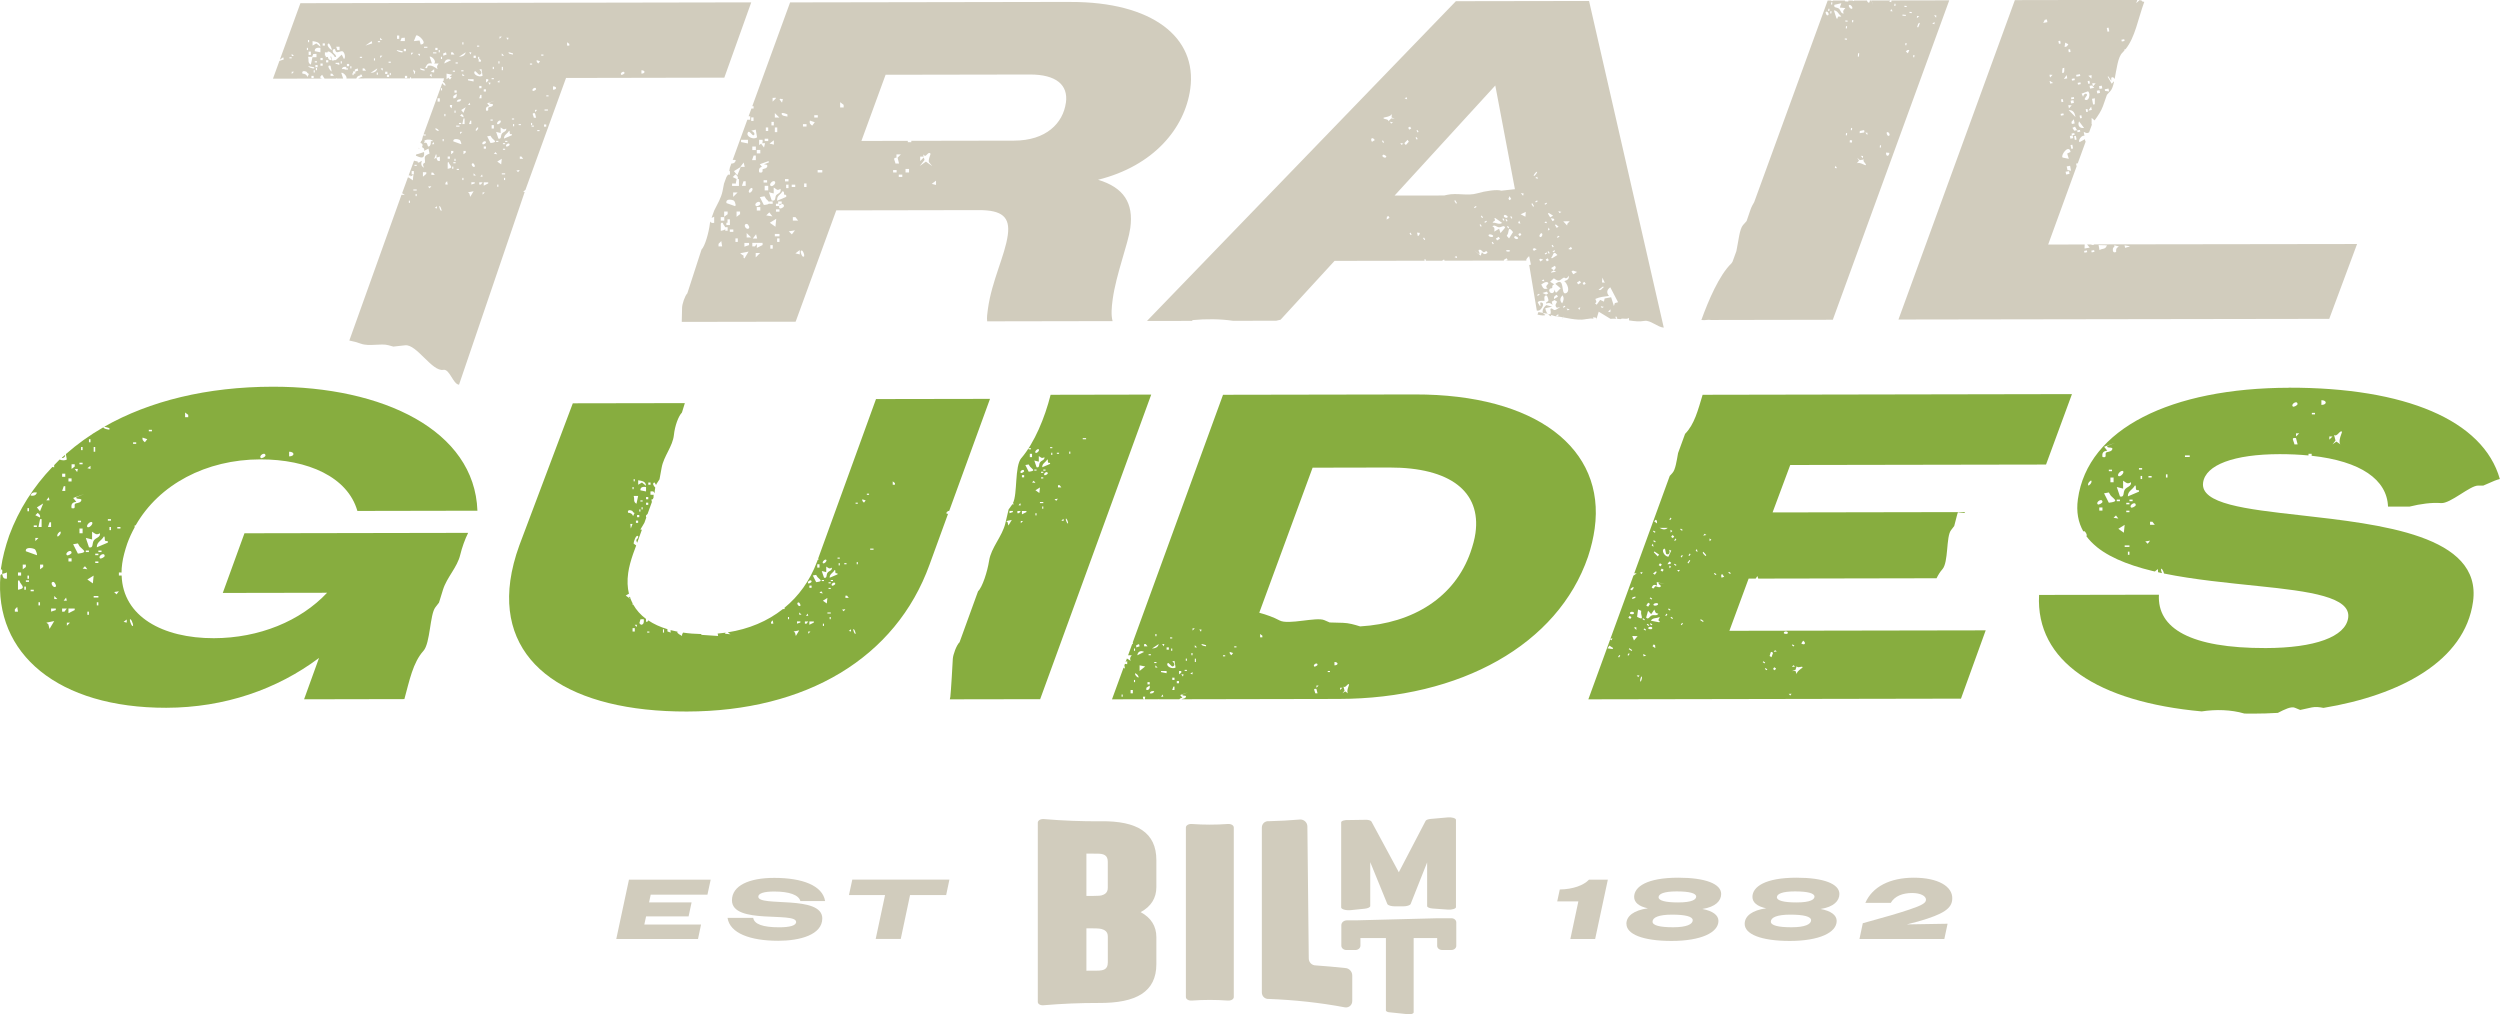
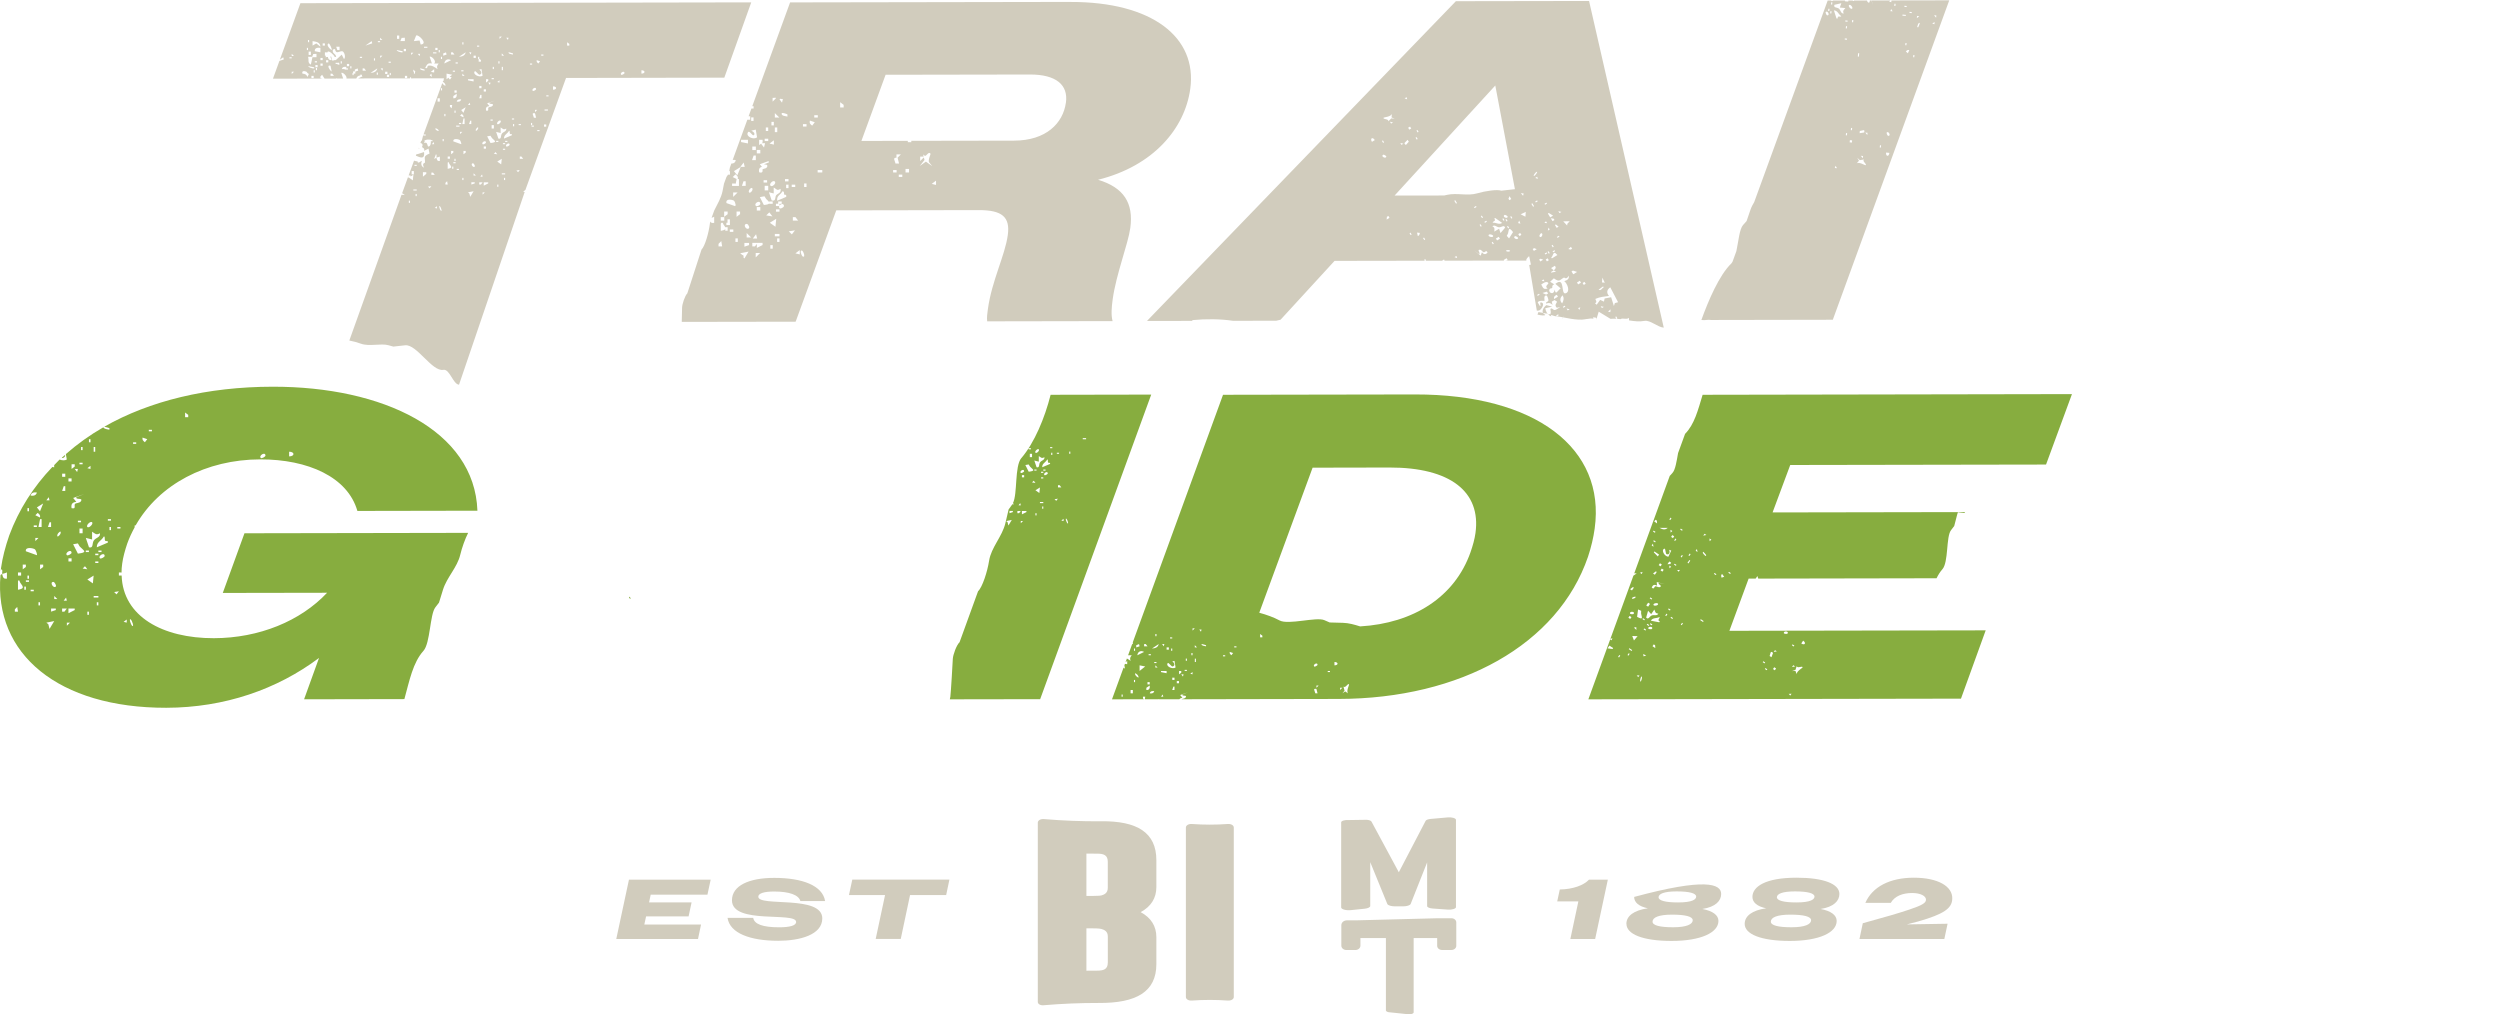
<svg xmlns="http://www.w3.org/2000/svg" width="244" height="99" viewBox="0 0 244 99" fill="none">
  <g clip-path="url(#clip0_1054_52726)">
    <path d="M61.386 85.853H69.363L69.046 87.32H63.508L63.35 88.071H67.499L67.208 89.438H63.059L62.886 90.233H68.423L68.125 91.648H60.148L61.386 85.857V85.853Z" fill="#D1CCBD" />
    <path d="M71.011 89.584H73.513C73.613 90.197 74.445 90.504 76.041 90.504C77.079 90.504 77.702 90.339 77.702 89.984C77.702 88.95 71.439 90.266 71.439 87.873C71.439 86.433 73.112 85.681 75.565 85.681C78.31 85.681 80.281 86.425 80.532 87.946H78.118C77.96 87.349 77.046 87.012 75.558 87.012C74.585 87.012 74.01 87.188 74.01 87.517C74.01 88.536 80.255 87.319 80.255 89.636C80.255 91.241 78.06 91.82 75.963 91.82C73.211 91.82 71.233 91.083 71.008 89.584H71.011Z" fill="#D1CCBD" />
    <path d="M86.385 87.356H82.859L83.184 85.85H92.663L92.346 87.356H88.821L87.914 91.64H85.468L86.382 87.356H86.385Z" fill="#D1CCBD" />
    <path d="M154.048 87.979H151.984L152.235 86.814C153.513 86.795 154.571 86.407 155.087 85.853H156.925L155.687 91.644H153.267L154.048 87.979Z" fill="#D1CCBD" />
-     <path d="M158.734 90.171C158.734 89.394 159.475 88.841 160.831 88.65C159.958 88.467 159.493 88.078 159.493 87.54C159.493 86.554 160.724 85.663 163.8 85.663C166.438 85.663 167.986 86.26 167.986 87.25C167.986 87.913 167.455 88.514 166.147 88.716C167.171 88.907 167.72 89.321 167.72 89.882C167.72 91.025 166.007 91.835 163.148 91.835C160.289 91.835 158.742 91.157 158.742 90.171H158.734ZM165.211 89.816C165.211 89.453 164.497 89.269 163.192 89.269C161.888 89.269 161.288 89.544 161.288 89.955C161.288 90.318 161.995 90.501 163.307 90.501C164.618 90.501 165.211 90.204 165.211 89.816ZM165.547 87.507C165.547 87.184 164.898 87.001 163.642 87.001C162.386 87.001 161.877 87.25 161.877 87.573C161.877 87.895 162.533 88.078 163.782 88.078C165.178 88.078 165.547 87.781 165.547 87.507Z" fill="#D1CCBD" />
+     <path d="M158.734 90.171C158.734 89.394 159.475 88.841 160.831 88.65C159.958 88.467 159.493 88.078 159.493 87.54C166.438 85.663 167.986 86.26 167.986 87.25C167.986 87.913 167.455 88.514 166.147 88.716C167.171 88.907 167.72 89.321 167.72 89.882C167.72 91.025 166.007 91.835 163.148 91.835C160.289 91.835 158.742 91.157 158.742 90.171H158.734ZM165.211 89.816C165.211 89.453 164.497 89.269 163.192 89.269C161.888 89.269 161.288 89.544 161.288 89.955C161.288 90.318 161.995 90.501 163.307 90.501C164.618 90.501 165.211 90.204 165.211 89.816ZM165.547 87.507C165.547 87.184 164.898 87.001 163.642 87.001C162.386 87.001 161.877 87.25 161.877 87.573C161.877 87.895 162.533 88.078 163.782 88.078C165.178 88.078 165.547 87.781 165.547 87.507Z" fill="#D1CCBD" />
    <path d="M170.281 90.171C170.281 89.394 171.022 88.841 172.378 88.65C171.504 88.467 171.037 88.078 171.037 87.54C171.037 86.554 172.267 85.663 175.343 85.663C177.981 85.663 179.525 86.26 179.525 87.25C179.525 87.913 178.995 88.514 177.687 88.716C178.711 88.907 179.26 89.321 179.26 89.882C179.26 91.025 177.547 91.835 174.688 91.835C171.829 91.835 170.281 91.157 170.281 90.171ZM176.762 89.816C176.762 89.453 176.047 89.269 174.739 89.269C173.431 89.269 172.834 89.544 172.834 89.955C172.834 90.318 173.542 90.501 174.857 90.501C176.172 90.501 176.762 90.204 176.762 89.816ZM177.094 87.507C177.094 87.184 176.445 87.001 175.189 87.001C173.932 87.001 173.424 87.25 173.424 87.573C173.424 87.895 174.08 88.078 175.329 88.078C176.725 88.078 177.094 87.781 177.094 87.507Z" fill="#D1CCBD" />
    <path d="M181.816 90.105C184.196 89.453 185.235 89.145 186.381 88.764C187.652 88.335 187.969 88.119 187.976 87.811C187.984 87.455 187.453 87.158 186.628 87.158C185.703 87.158 184.922 87.455 184.539 88.119H182.059C182.741 86.554 184.447 85.663 186.79 85.663C189.133 85.663 190.592 86.499 190.54 87.723C190.515 88.643 189.752 89.211 187.214 89.933C186.823 90.039 186.473 90.131 186.108 90.222L190.084 90.156L189.767 91.644H181.484L181.809 90.105H181.816Z" fill="#D1CCBD" />
    <path d="M107.457 80.158C105.596 80.169 103.739 80.099 101.882 79.942C101.554 79.916 101.289 80.074 101.289 80.297V97.783C101.289 97.992 101.536 98.139 101.838 98.113C103.629 97.959 105.427 97.886 107.224 97.889C110.92 97.919 112.861 96.786 112.861 94.103V91.461C112.861 90.398 112.346 89.573 111.329 89.024C112.346 88.474 112.861 87.649 112.861 86.586V83.951C112.861 81.261 110.997 80.114 107.457 80.154V80.158ZM108.12 93.957C108.12 94.609 107.707 94.734 107.084 94.734C106.734 94.734 106.388 94.734 106.034 94.741V90.607H106.631C107.25 90.607 107.438 90.651 107.479 90.662C107.777 90.743 108.123 90.897 108.123 91.391V93.957H108.12ZM108.12 86.66C108.12 87.162 107.773 87.319 107.49 87.396C107.442 87.407 107.247 87.444 106.631 87.444H106.034V83.31C106.384 83.31 106.731 83.317 107.084 83.317C107.707 83.317 108.12 83.449 108.12 84.105V86.663V86.66Z" fill="#D1CCBD" />
    <path d="M119.835 80.422C118.668 80.506 117.492 80.506 116.324 80.422C116.004 80.4 115.742 80.554 115.742 80.77V97.307C115.742 97.527 116.004 97.677 116.324 97.655C117.492 97.571 118.668 97.571 119.835 97.655C120.156 97.677 120.418 97.523 120.418 97.307V80.77C120.418 80.55 120.16 80.4 119.835 80.422Z" fill="#D1CCBD" />
-     <path d="M123.834 80.147C123.458 80.118 123.156 80.396 123.156 80.777V96.863C123.156 97.244 123.462 97.523 123.834 97.497C126.317 97.592 128.819 97.853 131.302 98.325C131.678 98.355 131.98 98.08 131.98 97.699V95.203C131.98 94.822 131.674 94.499 131.302 94.481C130.341 94.378 129.375 94.29 128.414 94.224C128.038 94.224 127.736 93.92 127.736 93.546C127.688 89.251 127.644 84.955 127.6 80.66C127.6 80.29 127.294 79.989 126.922 79.982C125.894 80.07 124.862 80.125 123.838 80.15H123.834V80.147Z" fill="#D1CCBD" />
    <path d="M141.643 89.621H140.309L132.358 89.826C132.358 89.826 132.321 89.826 132.307 89.826C132.299 89.826 132.292 89.826 132.281 89.826H131.463C131.157 89.826 130.914 90.035 130.914 90.296V92.297C130.914 92.531 131.135 92.722 131.408 92.722H132.285C132.557 92.722 132.778 92.531 132.778 92.297V91.553H135.265V98.615C135.265 98.721 135.464 98.809 135.711 98.809L137.527 99C137.774 99 137.973 98.912 137.973 98.806V91.553H140.268V92.315C140.268 92.538 140.479 92.718 140.74 92.718H141.657C141.919 92.718 142.133 92.538 142.133 92.315V90.024C142.133 89.801 141.923 89.621 141.657 89.621H141.646H141.643Z" fill="#D1CCBD" />
    <path d="M141.288 79.78L139.638 79.927C139.383 79.949 139.188 80.022 139.14 80.118L136.524 85.131L133.857 80.187C133.809 80.099 133.629 80.03 133.393 80.011L131.661 80.037C131.271 80.004 130.898 80.11 130.898 80.261V88.562C130.898 88.745 131.37 88.877 131.842 88.829L133.19 88.69C133.514 88.657 133.735 88.547 133.735 88.423V84.145L135.404 88.232C135.471 88.364 135.78 88.459 136.138 88.459H136.944C137.305 88.459 137.615 88.364 137.678 88.232L139.288 84.171V88.43C139.288 88.547 139.512 88.65 139.829 88.672L141.31 88.778C141.723 88.807 142.102 88.69 142.102 88.536V80.019C142.102 79.857 141.701 79.74 141.281 79.777H141.292L141.288 79.78Z" fill="#D1CCBD" />
    <path d="M104.484 0.187L77.113 0.235L73.421 10.365H73.55V10.596H73.337L73.064 11.347H73.222V11.688H72.939L71.509 15.613C71.601 15.595 71.693 15.606 71.741 15.613L71.811 15.624L71.793 15.69C71.73 15.921 71.55 15.961 71.413 15.961C71.399 15.961 71.395 15.961 71.38 15.961L71.233 16.368C71.218 16.493 71.196 16.603 71.174 16.705H71.244V17.05H71.049C71.049 17.05 71.045 17.061 71.041 17.068L70.901 17.273L70.662 17.926L70.522 18.644C70.389 19.315 70.017 19.923 69.711 20.539L69.45 21.257C69.505 21.243 69.56 21.228 69.608 21.202L69.704 21.147V21.748L69.649 21.756C69.619 21.759 69.593 21.763 69.571 21.763C69.431 21.763 69.365 21.701 69.324 21.616C69.31 21.679 69.295 21.745 69.287 21.811C69.181 22.701 68.809 24.021 68.466 24.362L67.084 28.628C66.845 28.866 66.576 29.683 66.572 30.024C66.572 30.16 66.558 30.768 66.539 31.417L77.655 31.398L81.619 20.532L95.52 20.506C97.797 20.502 98.607 21.169 98.36 22.947C98.084 24.952 96.798 27.4 96.419 30.16C96.356 30.603 96.301 31.006 96.349 31.362L108.588 31.34C108.43 30.761 108.488 30.006 108.599 29.203C108.938 26.755 110.102 23.816 110.316 22.258C110.655 19.81 109.675 18.3 107.17 17.545C112.571 16.2 115.636 12.546 116.17 8.672C116.863 3.639 112.456 0.176 104.487 0.191L104.484 0.187ZM79.471 11.241H79.817V11.472H79.471V11.241ZM77.901 21.532H77.382V21.191H77.636L77.898 21.532H77.901ZM77.271 18.021H77.614V18.252H77.271V18.021ZM76.851 11.255C76.851 11.255 76.848 11.285 76.851 11.292L76.862 11.376L76.726 11.354C76.575 11.329 76.387 11.299 76.317 11.2C76.291 11.164 76.284 11.12 76.291 11.076L76.299 11.043L76.328 11.028C76.398 10.995 76.807 11.123 76.833 11.149C76.866 11.178 76.859 11.222 76.855 11.259L76.851 11.255ZM76.177 9.624L76.207 9.661H76.284L76.288 9.646L76.409 9.676L76.325 10.02L76.081 9.698L76.181 9.621L76.177 9.624ZM75.54 18.047C75.462 18.124 75.378 18.168 75.308 18.168C75.267 18.168 75.23 18.153 75.204 18.127C75.127 18.05 75.16 17.915 75.286 17.79C75.411 17.669 75.547 17.636 75.621 17.713C75.698 17.79 75.665 17.926 75.54 18.05V18.047ZM75.624 12.894V12.443H75.86V12.894H75.624ZM75.514 18.879V18.3L75.614 18.362C75.658 18.391 75.695 18.417 75.728 18.443C75.86 18.538 75.912 18.578 76.096 18.472L76.177 18.424L76.188 18.516C76.218 18.743 76.07 18.831 75.938 18.912C75.864 18.956 75.794 19 75.75 19.062C75.706 19.124 75.691 19.209 75.68 19.293C75.661 19.399 75.647 19.498 75.566 19.549C75.532 19.571 75.492 19.582 75.448 19.582C75.418 19.582 75.385 19.579 75.348 19.568L75.315 19.56L75.304 19.527L75.05 18.765L75.521 18.882L75.514 18.879ZM75.624 11.472V11.039L76.059 11.468H75.624V11.472ZM75.466 9.551H75.477H75.529H75.599L75.643 9.507L75.731 9.595L75.407 9.918V9.551H75.47H75.466ZM75.293 11.897H75.525V12.238H75.293V11.897ZM75.529 13.693V14.114L75.105 14.011L75.529 13.693ZM75.05 15.844L74.56 16.038C74.586 16.049 74.63 16.053 74.659 16.053C74.748 16.06 74.84 16.064 74.88 16.137C74.917 16.203 74.873 16.28 74.862 16.306C74.796 16.423 74.663 16.452 74.556 16.474C74.508 16.485 74.453 16.496 74.434 16.511C74.42 16.526 74.424 16.573 74.427 16.61C74.431 16.676 74.434 16.757 74.376 16.808C74.346 16.834 74.309 16.845 74.258 16.845C74.221 16.845 74.18 16.837 74.136 16.826L74.096 16.815L74.088 16.775C74.062 16.617 74.077 16.5 74.14 16.416C74.188 16.35 74.261 16.309 74.365 16.284L74.158 16.027L75.006 15.723L75.05 15.84V15.844ZM74.633 18.131H74.98V18.582H74.633V18.131ZM74.527 17.816V17.585H74.869V17.816H74.527ZM73.554 15.177H73.768V15.628H73.399L73.554 15.177ZM73.425 14.646V14.305H73.771V14.646H73.425ZM73.863 20.55V20.209H74.206V20.55H73.863ZM73.897 23.284H73.473L73.793 22.863L73.897 23.284ZM73.981 20.099C73.933 20.117 73.897 20.128 73.863 20.128C73.819 20.128 73.793 20.114 73.775 20.096C73.712 20.037 73.705 19.953 73.753 19.872C73.816 19.766 73.974 19.674 74.088 19.703C74.125 19.714 74.21 19.751 74.21 19.89C74.21 19.989 74.048 20.077 73.981 20.103V20.099ZM73.863 14.972V14.631H74.206V14.972H73.863ZM74.744 12.443H74.976V12.787H74.744V12.443ZM74.633 13.539H74.98V13.77H74.633V13.539ZM74.431 13.645V13.902L74.335 13.975H74.67L74.567 14.396L74.28 14.019L74.092 14.162V13.645H74.434H74.431ZM73.314 11.457H73.547V11.802H73.314V11.457ZM72.998 12.905C73.016 12.879 73.042 12.864 73.075 12.864H73.082C73.156 12.864 73.233 12.945 73.326 13.044C73.377 13.099 73.484 13.213 73.521 13.213C73.591 13.187 73.631 13.147 73.635 13.092C73.642 13.007 73.565 12.897 73.458 12.831L73.329 12.754L73.76 12.648L73.889 13.403L73.856 13.425C73.782 13.476 73.687 13.502 73.583 13.502C73.385 13.502 73.171 13.414 73.049 13.29C72.931 13.169 72.917 13.026 73.005 12.905H72.998ZM72.883 21.851C72.983 21.851 73.071 22.012 73.097 22.078C73.145 22.196 73.119 22.254 73.09 22.284C73.057 22.317 73.012 22.335 72.968 22.335C72.935 22.335 72.898 22.324 72.865 22.305C72.758 22.243 72.666 22.089 72.695 21.972C72.707 21.935 72.743 21.851 72.883 21.851ZM72.412 18.142L72.567 17.691H72.78V18.142H72.412ZM72.327 13.645H73.001V14.001L72.327 13.865V13.645ZM72.581 15.862L72.684 16.284H72.261L72.581 15.862ZM72.298 16.288L71.962 17.112L71.634 16.702L72.298 16.288ZM71.447 17.911H71.789V18.003L71.896 17.475H71.903L71.513 17.281L71.782 17.017L71.826 17.053C71.944 17.152 72.055 17.244 72.01 17.442L72.003 17.475H72.121V18.146H71.793H71.45V17.915L71.447 17.911ZM71.988 18.787L71.557 19.216V18.787H71.988ZM71.24 21.737V21.968H70.894V21.737H71.004V21.408H71.237V21.737H71.24ZM71.019 20.902L70.677 21.162V20.645H71.019V20.902ZM70.345 21.191H70.691V21.536H70.345V21.191ZM70.128 24.05V23.801L70.397 23.53L70.481 24.05H70.128ZM71.019 22.518H70.787V22.349C70.743 22.438 70.621 22.481 70.422 22.518L70.349 22.533V21.84L70.356 21.825C70.382 21.778 70.422 21.726 70.478 21.734C70.54 21.737 70.57 21.803 70.592 21.862C70.603 21.888 70.614 21.913 70.621 21.928C70.699 22.031 70.758 22.115 70.787 22.188V22.177H71.019V22.522V22.518ZM71.572 22.628H71.229V22.397H71.572V22.628ZM71.745 20.121L71.708 20.107L70.905 19.821L70.898 19.784C70.876 19.678 70.909 19.59 70.99 19.538C71.166 19.425 71.528 19.516 71.627 19.582C71.704 19.634 71.789 19.883 71.797 19.985C71.797 20.015 71.797 20.059 71.771 20.088L71.741 20.117L71.745 20.121ZM72.01 23.614H71.778V23.269H72.01V23.614ZM72.231 20.902L71.889 21.162V20.645H72.231V20.902ZM72.662 25.223L72.555 25.161L72.589 25.106L72.526 24.864L72.486 24.911L72.242 24.721L73.06 24.556L72.659 25.223H72.662ZM73.108 23.922L72.655 24.076V23.709H73.108V23.925V23.922ZM72.876 23.174V22.745L73.311 23.174H72.876ZM73.255 18.78C73.222 18.802 73.197 18.809 73.174 18.809C73.138 18.809 73.115 18.787 73.108 18.776L73.101 18.769C73.027 18.63 73.171 18.439 73.274 18.373C73.366 18.314 73.41 18.358 73.425 18.373C73.506 18.523 73.359 18.714 73.255 18.78ZM73.757 25.124V24.692H74.191L73.757 25.124ZM74.427 23.915L73.867 24.197V23.808L73.683 24.046H73.425V23.706H73.863H74.427V23.915ZM74.552 20.008L74.53 19.967L74.162 19.238L74.611 19.157L74.633 19.187C74.663 19.223 74.685 19.264 74.704 19.304C74.726 19.348 74.748 19.388 74.777 19.421C74.821 19.465 74.862 19.502 74.902 19.538C74.998 19.626 75.057 19.696 75.072 19.766V19.663H75.415V19.894H75.072V19.85C75.028 19.927 74.899 19.967 74.593 20.004H74.549L74.552 20.008ZM75.087 20.726L75.389 21.122L74.784 21.023L75.087 20.726ZM75.761 21.353L75.683 22.13L75.135 21.741L75.761 21.353ZM75.418 24.27H75.186V23.925H75.418V24.27ZM76.078 23.614H75.846V23.269H76.078V23.614ZM76.078 23.064H75.624V22.833H76.078V23.064ZM76.078 20.66H75.735V20.429H76.078V20.66ZM76.288 20.319C76.24 20.341 76.199 20.348 76.17 20.348C76.126 20.348 76.1 20.334 76.081 20.315C76.026 20.26 76.022 20.187 76.052 20.114H75.731V19.883H75.952V19.663H76.295V19.894H76.074V20.07C76.144 19.974 76.284 19.894 76.391 19.92C76.428 19.931 76.513 19.967 76.513 20.107C76.513 20.205 76.35 20.293 76.284 20.319H76.288ZM76.737 19.19L76.73 19.22L76.7 19.23L75.846 19.593V19.502C75.835 19.238 75.971 19.113 76.111 18.981C76.192 18.904 76.28 18.824 76.347 18.706L76.369 18.666L76.413 18.677C76.527 18.699 76.523 18.809 76.523 18.879C76.523 18.923 76.523 18.97 76.538 19C76.549 19 76.571 19 76.582 19C76.627 19 76.686 19 76.719 19.047C76.756 19.095 76.737 19.165 76.734 19.187L76.737 19.19ZM76.958 18.362H76.726V18.021H76.958V18.362ZM76.958 17.706H76.616V17.475H76.958V17.706ZM77.286 22.877L76.984 22.58L77.588 22.481L77.286 22.877ZM77.632 24.728L78.056 24.409V24.831L77.632 24.728ZM78.491 24.996C78.472 25.04 78.439 25.054 78.406 25.054C78.395 25.054 78.388 25.054 78.377 25.051C78.255 25.014 78.126 24.648 78.152 24.523C78.181 24.45 78.233 24.442 78.266 24.453C78.388 24.494 78.517 24.856 78.491 24.981V24.996ZM78.716 18.252H78.484V17.907H78.716V18.252ZM78.716 12.348H78.369V12.117H78.716V12.348ZM79.268 12.263L79.217 12.223C79.099 12.124 78.988 12.032 79.032 11.835L79.047 11.768L79.522 11.93L79.265 12.267L79.268 12.263ZM80.256 16.83H79.802V16.599H80.256V16.83ZM81.998 10.489V9.973L82.341 10.233V10.489H81.998ZM87.51 16.83H87.167V16.599H87.51V16.83ZM87.495 15.067H87.93L87.595 15.401H87.606L87.746 15.958H87.396L87.385 15.906C87.37 15.837 87.344 15.767 87.322 15.708C87.282 15.602 87.245 15.507 87.3 15.441C87.333 15.401 87.4 15.39 87.495 15.393V15.067ZM88.063 17.27H87.72V17.039H88.063V17.27ZM88.722 16.83H88.38V16.489H88.722V16.83ZM89.765 16.203L90.233 15.617L90.166 15.36L89.809 15.719V15.287H90.148L90.093 15.074L90.24 15.192C90.299 15.239 90.362 15.199 90.483 15.071C90.553 14.997 90.62 14.928 90.697 14.928H90.701C90.727 14.928 90.763 14.939 90.8 14.979C90.83 15.016 90.819 15.056 90.771 15.188C90.708 15.36 90.579 15.719 90.69 15.855L90.988 16.218L90.369 15.774L89.769 16.2L89.765 16.203ZM90.936 17.948L91.356 17.629V18.05L90.936 17.948ZM104.03 10.024C103.754 12.029 102.1 13.722 98.968 13.726L88.943 13.744V13.88H88.601V13.748L84.073 13.755L86.434 7.297L100.523 7.272C103.084 7.268 104.274 8.287 104.034 10.024H104.03Z" fill="#D1CCBD" />
    <path d="M61.483 58.234C61.395 58.282 61.384 58.325 61.413 58.37L61.557 58.468C61.527 58.392 61.505 58.311 61.479 58.234H61.483Z" fill="#87AD3F" />
-     <path d="M92.406 50.153C92.288 50.035 92.505 49.848 92.642 49.863L96.624 38.93L85.498 38.949L79.846 54.529H79.876V54.635H79.809L79.739 54.829C79.043 56.691 77.941 58.197 76.545 59.337H76.578V59.443H76.412C74.913 60.631 73.078 61.397 71.03 61.716L71.299 61.906L70.75 61.851L70.827 61.749C70.569 61.785 70.304 61.811 70.038 61.837C70.064 61.906 70.083 61.983 70.086 62.071L68.44 61.961L68.462 61.884C67.832 61.873 67.235 61.826 66.667 61.741C66.601 61.84 66.549 61.947 66.568 62.071C66.104 61.826 66.052 61.716 66.144 61.657C65.905 61.609 65.673 61.558 65.448 61.499C65.441 61.558 65.441 61.631 65.466 61.741L65.142 61.628V61.408C64.427 61.192 63.801 60.906 63.267 60.547C63.208 60.678 63.134 60.763 63.049 60.649C63.064 60.55 63.049 60.481 63.046 60.4C62.523 60.011 62.106 59.546 61.804 59.007C61.782 59.007 61.76 59.015 61.73 59.007C61.73 58.967 61.73 58.927 61.745 58.886C61.675 58.751 61.609 58.615 61.554 58.472C61.502 58.443 61.439 58.41 61.406 58.366L61.071 58.135C61.181 58.058 61.281 57.996 61.384 57.948C61.237 57.343 61.207 56.669 61.31 55.925C61.392 55.331 61.572 54.694 61.793 54.056L62.092 53.239C61.992 53.143 61.845 53.085 61.841 53.037C61.83 52.923 62.077 52.113 62.283 52.337C62.346 52.531 62.121 52.593 62.106 52.718C62.099 52.773 62.143 52.872 62.187 52.975L62.648 51.703L62.501 51.681L62.891 51.029L63.086 50.486L63.049 50.475V50.314L63.204 50.156L63.643 48.943H63.595V48.727H63.72L63.797 48.514C63.775 48.448 63.772 48.375 63.805 48.294L63.484 48.287V47.961C63.584 47.968 63.698 47.931 63.794 47.986C63.805 47.994 63.842 48.056 63.886 48.144C63.901 47.939 63.919 47.748 63.952 47.587C63.786 47.418 63.628 47.173 63.867 47.085C63.886 47.078 63.959 47.195 64.029 47.334C64.048 47.294 64.063 47.25 64.081 47.221L64.368 46.781L64.578 45.637C64.781 44.519 65.658 43.566 65.772 42.46C65.864 41.565 66.218 40.609 66.557 40.264L66.841 39.344L55.906 39.363L50.689 53.224C50.254 54.411 49.955 55.602 49.808 56.662C48.666 64.941 55.732 69.467 67.04 69.445C78.663 69.423 87.432 64.23 90.726 55.1L92.535 50.134C92.48 50.156 92.424 50.167 92.402 50.145L92.406 50.153ZM63.274 47.092H63.492V47.309H63.274V47.092ZM63.053 48.514H63.27V48.73H63.053V48.514ZM63.053 49.06H63.27V49.277H63.053V49.06ZM61.568 51.575L61.517 51.138H61.734L61.568 51.575ZM62.283 51.029H62.066V50.812H62.283V51.029ZM62.394 50.479H62.176V50.263H62.394V50.479ZM62.504 49.933H62.397V49.716H62.504V49.933ZM62.721 49.716H62.615V49.5H62.721V49.716ZM62.721 48.947H62.504V48.84H62.721V48.947ZM63.053 47.965L62.504 47.855C62.475 47.514 62.788 47.499 63.053 47.528V47.965ZM63.053 47.418L62.655 47.096L62.287 47.309V46.872C62.633 46.938 63.024 46.957 63.053 47.418ZM61.845 46.762H61.952V46.979H61.845V46.762ZM62.283 48.404L62.121 49.167C61.764 48.969 61.963 48.709 61.845 48.404H62.283ZM61.734 47.528H61.841V47.745H61.734V47.528ZM61.705 49.859C61.738 49.874 61.8 50.068 61.937 50.057L61.789 50.369C61.694 50.12 61.565 50.068 61.296 50.039C61.215 49.735 61.506 49.771 61.705 49.859ZM61.955 61.635H61.738V61.309H61.955V61.635ZM62.121 61.199L61.955 60.983H62.176L62.121 61.199ZM62.559 60.979L62.401 60.818L62.511 60.44L62.832 60.433C62.854 60.671 62.865 60.964 62.559 60.979ZM63.381 61.745H63.164V61.639H63.381V61.745ZM64.811 61.745H64.704V61.419H64.811V61.745ZM75.255 60.869V60.708L75.421 60.543L75.477 60.869H75.259H75.255ZM82.403 54.965H82.62V55.071H82.403V54.965ZM80.642 54.639C80.756 54.752 80.425 55.078 80.314 54.965C80.2 54.851 80.531 54.525 80.642 54.639ZM80.642 55.841V55.295C80.867 55.438 80.918 55.559 81.191 55.404C81.231 55.701 80.9 55.709 80.763 55.907C80.62 56.115 80.756 56.467 80.425 56.387L80.204 55.731L80.642 55.841ZM80.204 56.607H80.421V56.713H80.204V56.607ZM79.765 55.075H79.983V55.401H79.765V55.075ZM78.829 59.887L78.885 60.103H78.663L78.829 59.887ZM77.949 58.795C78.022 58.795 78.177 59.059 78.115 59.121C77.949 59.286 77.647 58.795 77.949 58.795ZM77.013 60.433H76.906V60.217H77.013V60.433ZM77.676 62.071L77.591 61.745L77.455 61.635L78.004 61.525L77.676 62.071ZM78.115 60.759L77.787 60.869V60.649H78.115V60.755V60.759ZM78.004 59.993V59.773L78.225 59.989H78.004V59.993ZM78.719 60.869H78.557V60.653H78.885L78.719 60.869ZM79.212 56.768C79.212 56.841 78.947 56.995 78.885 56.933C78.719 56.768 79.212 56.467 79.212 56.768ZM79.212 57.153V57.369H78.995V57.153H79.212ZM78.885 61.855V61.635H79.102L78.885 61.851V61.855ZM79.433 60.759L78.995 60.979V60.653H79.433V60.759ZM79.323 56.167L79.655 56.108C79.713 56.181 79.739 56.281 79.806 56.343C80.093 56.629 80.351 56.735 79.658 56.819L79.327 56.163L79.323 56.167ZM79.983 57.864L80.148 57.703L80.314 57.919L79.986 57.867L79.983 57.864ZM80.421 61.089H80.314V60.873H80.421V61.089ZM80.697 58.901L80.314 58.63L80.752 58.358L80.697 58.905V58.901ZM81.08 60.433H80.974V60.217H81.08V60.433ZM81.084 59.883H80.756V59.777H81.084V59.883ZM81.084 57.479H80.867V57.373H81.084V57.479ZM81.084 56.933H80.867V56.827H81.084V56.933ZM81.195 57.153C81.029 56.988 81.522 56.687 81.522 56.988C81.522 57.061 81.257 57.215 81.195 57.153ZM81.084 56.713V56.607H81.301V56.713H81.084ZM80.974 56.387C80.963 56.006 81.283 55.951 81.467 55.624C81.578 55.646 81.489 55.815 81.552 55.925C81.596 55.998 81.788 55.885 81.74 56.061L80.97 56.39L80.974 56.387ZM81.961 55.181H81.854V54.965H81.961V55.181ZM81.961 54.525H81.744V54.419H81.961V54.525ZM82.348 59.663L82.182 59.502L82.51 59.451L82.344 59.667L82.348 59.663ZM82.514 58.355V58.139H82.676L82.841 58.355H82.514ZM82.841 61.58L83.059 61.415V61.635L82.841 61.58ZM83.501 61.855C83.446 61.98 83.258 61.554 83.284 61.419C83.339 61.294 83.527 61.719 83.501 61.855ZM83.722 55.075H83.615V54.858H83.722V55.075ZM83.722 49.167H83.505V49.06H83.722V49.167ZM84.326 49.057C84.208 48.958 84.127 48.892 84.164 48.73L84.492 48.84L84.326 49.057ZM84.82 48.291H84.603V48.184H84.82V48.291ZM85.258 53.653H84.93V53.546H85.258V53.653ZM87.13 47.309V46.982L87.347 47.147V47.309H87.13Z" fill="#87AD3F" />
    <path d="M199.692 45.344L202.223 38.465L166.176 38.531C165.73 40.001 165.384 41.415 164.463 42.346L163.781 44.219C163.637 45.025 163.516 45.846 163.236 46.154L162.967 46.451L159.504 55.954L159.747 55.962L159.422 56.182L157.171 62.357L157.374 62.288L157.297 62.496L157.157 62.401L156.961 62.933L156.987 62.951L156.95 62.962L156.615 63.886L155.023 68.254L191.391 68.188L193.804 61.522L168.788 61.566L170.667 56.471H171.352L171.522 56.222L171.606 56.471L189.007 56.438C189.162 56.123 189.343 55.822 189.575 55.562C190.186 54.877 189.928 52.388 190.415 51.754L190.732 51.337L191.023 50.211C191.041 50.142 191.071 50.072 191.093 50.002C191.31 50.028 191.527 50.046 191.741 50.068L191.774 49.98L173.003 50.013L174.727 45.384L199.696 45.34L199.692 45.344ZM163.612 52.619L163.49 52.799L163.402 52.74L163.523 52.561L163.612 52.619ZM163.402 52.344L163.28 52.524L163.099 52.403L163.221 52.223L163.402 52.344ZM163.055 51.978L163.04 51.707L163.221 51.828L163.055 51.978ZM163.048 50.523L163.136 50.581L163.015 50.761L162.926 50.702L163.048 50.523ZM162.904 53.66L163.114 53.737L162.838 54.334C162.48 54.342 162.079 53.678 162.447 53.55C162.576 53.506 162.532 54.063 162.672 54.096C162.959 54.162 163.004 53.865 162.904 53.66ZM162.193 55.493L162.374 55.614L162.252 55.793L162.072 55.672L162.193 55.493ZM161.891 55.155L162.013 54.976L162.193 55.097L162.072 55.276L161.891 55.155ZM162.768 51.523C162.521 51.754 162.248 51.681 161.976 51.516L162.768 51.523ZM161.803 54.305L161.412 53.909L161.471 53.821L161.924 54.126L161.803 54.305ZM161.699 55.822L161.515 56.094L161.335 55.973L161.611 55.764L161.699 55.822ZM161.357 52.817L161.416 52.729L161.596 52.85L161.537 52.938L161.357 52.817ZM161.581 50.724L161.714 50.816L161.729 51.087L161.456 50.904L161.578 50.724H161.581ZM161.394 51.787L161.574 51.908L161.515 51.996L161.335 51.875L161.394 51.787ZM161.324 53.059L161.383 53.36L161.202 53.239L161.324 53.059ZM161.073 58.307L161.254 58.428L161.195 58.516L161.014 58.395L161.073 58.307ZM160.859 58.821L161.04 58.941L160.856 59.213L160.675 59.092L160.859 58.821ZM160.852 59.608L161.154 59.942L161.464 59.491C161.567 59.733 161.545 59.865 161.854 59.887C161.721 60.154 161.441 59.979 161.217 60.067C160.981 60.158 160.893 60.525 160.664 60.276L160.852 59.608ZM161.375 59.033C161.346 58.875 161.803 58.791 161.832 58.945C161.861 59.103 161.405 59.187 161.375 59.033ZM160.314 55.815L160.237 56.024L160.056 55.903L160.314 55.815ZM159.876 59.48L160.181 59.616C160.189 59.707 160.156 59.806 160.174 59.894C160.251 60.294 160.406 60.525 159.78 60.206L159.876 59.48ZM159.714 61.481L159.47 61.254L159.699 61.21L159.714 61.481ZM159.64 58.263C159.625 58.417 159.279 58.48 159.275 58.414C159.29 58.26 159.636 58.197 159.64 58.263ZM159.375 57.296L159.463 57.355L159.279 57.626L159.098 57.505L159.375 57.296ZM159.445 59.916C159.404 59.975 159.098 59.957 159.084 59.869C159.039 59.638 159.618 59.663 159.445 59.916ZM159.05 60.111L159.231 60.231L159.109 60.411L158.929 60.29L159.05 60.111ZM157.381 63.343L156.895 63.281L157.079 63.01L157.444 63.255L157.385 63.343H157.381ZM158.015 64.168L157.927 64.109L158.048 63.929L158.137 63.988L158.015 64.168ZM158.932 63.992L158.844 63.933L158.966 63.754L159.054 63.812L158.932 63.992ZM159.242 63.537L158.969 63.354L159.028 63.266L159.301 63.449L159.242 63.537ZM159.312 62.071L159.828 62.09L159.474 62.511L159.308 62.071H159.312ZM159.894 66.092L159.743 65.927L160.016 65.912L159.894 66.092ZM160.134 66.517C160.016 66.587 160.1 66.132 160.2 66.033C160.318 65.964 160.229 66.418 160.134 66.517ZM160.358 60.334L160.539 60.455L160.48 60.543L160.299 60.422L160.358 60.334ZM160.657 61.456L160.598 61.544L160.417 61.423L160.476 61.335L160.657 61.456ZM160.414 64.061L160.369 63.834L160.671 63.974L160.414 64.061ZM160.782 60.884L160.963 61.005L160.904 61.093L160.723 60.972L160.782 60.884ZM161.235 61.382C161.195 61.441 160.889 61.423 160.87 61.335C160.826 61.104 161.405 61.129 161.235 61.382ZM161.209 61.034L161.029 60.913L161.088 60.825L161.268 60.946L161.209 61.034ZM161.287 63.068L161.408 62.889L161.541 62.98L161.556 63.252L161.283 63.068H161.287ZM161.943 60.737L161.121 60.58C161.327 60.257 161.626 60.389 161.961 60.224C162.038 60.305 161.869 60.396 161.865 60.521C161.861 60.605 162.083 60.62 161.943 60.737ZM162.027 57.292C161.869 57.373 161.674 57.2 161.574 57.219C161.441 57.245 161.449 57.6 161.206 57.333C161.324 57.069 161.482 57.025 161.725 57.153L161.696 56.808L162.484 57.01L161.906 56.885C161.74 57.028 162.3 57.153 162.024 57.292H162.027ZM162.617 60.133L162.528 60.074L162.65 59.894L162.738 59.953L162.617 60.133ZM162.926 54.8L163.107 54.921L163.015 55.053L162.742 55.068L162.926 54.796V54.8ZM163.107 55.317L162.941 55.467L162.926 55.196L163.107 55.317ZM162.805 59.469L162.864 59.381L163.044 59.502L162.985 59.59L162.805 59.469ZM163.225 60.411L163.044 60.29L163.103 60.202L163.284 60.323L163.225 60.411ZM163.564 55.225L163.383 55.104L163.442 55.016L163.623 55.137L163.564 55.225ZM163.836 55.804L163.685 55.639L163.958 55.625L163.836 55.804ZM164.046 51.593L164.227 51.714L164.168 51.802L163.987 51.681L164.046 51.593ZM164.153 54.169L164.242 54.228L164.12 54.408L164.032 54.349L164.153 54.169ZM164.135 61.023L164.046 60.965L164.168 60.785L164.256 60.844L164.135 61.023ZM173.224 65.421L173.043 65.3L173.165 65.121L173.345 65.242L173.224 65.421ZM175.987 62.529C176.319 62.757 176.138 63.024 175.803 62.801L175.987 62.529ZM175.361 65.014C175.442 65.278 175.917 64.937 175.939 65.139C175.943 65.183 175.328 65.509 175.357 65.802L175.239 65.487L174.904 65.495L175.228 65.392L175.364 65.011L175.361 65.014ZM174.904 65.102L175.025 64.923L175.206 65.044L174.904 65.102ZM174.948 62.889L175.129 63.01L175.07 63.098L174.889 62.977L174.948 62.889ZM174.852 67.708L174.731 67.888L174.58 67.723L174.852 67.708ZM174.465 61.837C174.425 61.895 174.119 61.877 174.101 61.789C174.057 61.558 174.635 61.584 174.465 61.837ZM173.239 63.453L173.419 63.574L173.117 63.633L173.239 63.453ZM173.051 63.721L172.896 64.146L172.715 64.025C172.822 63.772 172.767 63.46 173.051 63.724V63.721ZM172.491 65.326L172.432 65.414L172.251 65.293L172.31 65.205L172.491 65.326ZM172.1 64.538L172.281 64.659L172.222 64.747L172.041 64.626L172.1 64.538ZM164.787 54.99L164.698 54.932L164.883 54.661L164.971 54.719L164.787 54.99ZM164.883 54.265L164.794 54.206L164.916 54.027L165.004 54.085L164.883 54.265ZM165.498 53.755L165.619 53.576L165.678 53.876L165.498 53.755ZM166.213 60.704L165.94 60.521L165.999 60.433L166.272 60.616L166.213 60.704ZM166.467 54.276C166.345 54.158 166.109 53.968 166.227 53.851C166.268 53.858 166.522 54.162 166.529 54.184C166.533 54.206 166.485 54.239 166.471 54.272L166.467 54.276ZM166.238 52.275L166.36 52.095L166.541 52.216L166.238 52.275ZM166.861 52.825L166.846 52.553L167.027 52.674L166.861 52.825ZM167.462 56.13L167.281 56.009L167.34 55.921L167.521 56.042L167.462 56.13ZM168.025 56.38C167.981 56.233 167.952 56.13 168.073 56.017L168.283 56.292L168.025 56.38ZM168.865 56.02L168.685 55.899L168.744 55.812L168.924 55.932L168.865 56.02Z" fill="#87AD3F" />
-     <path d="M204.377 23.863V23.885L204.348 23.893C204.311 23.904 204.274 23.907 204.237 23.907C204.182 23.907 204.134 23.893 204.094 23.863H203.699L203.957 24.164L203.456 24.256V24.208C203.456 24.178 203.456 24.145 203.456 24.116C203.456 24.032 203.456 23.944 203.467 23.86L199.901 23.867L202.679 16.236L202.627 15.969L202.789 15.94L203.559 13.828C203.523 13.77 203.493 13.697 203.489 13.586L202.977 13.869L202.959 13.858C202.937 13.843 202.911 13.81 202.915 13.744C202.926 13.594 203.084 13.348 203.257 13.271C203.32 13.242 203.383 13.238 203.442 13.257L203.372 12.868L203.442 12.901C203.641 13 203.703 13.026 203.895 12.919L204.182 12.132L204.138 12.139L204.145 11.505L204.433 11.754C204.75 11.311 205.07 10.863 205.251 10.354L205.634 9.258L205.987 8.87C206.138 8.701 206.242 8.375 206.33 7.986C206.323 7.972 206.312 7.961 206.304 7.946L206.105 8.173L205.707 7.492L205.774 7.451L206.05 7.884C206.05 7.884 206.057 7.884 206.057 7.88C206.072 7.862 206.065 7.799 206.061 7.752C206.054 7.675 206.043 7.598 206.094 7.558C206.124 7.532 206.168 7.528 206.231 7.55C206.312 7.576 206.356 7.646 206.389 7.715C206.577 6.762 206.706 5.556 207.144 5.146C207.222 5.073 207.284 4.988 207.354 4.908L207.34 4.823L207.45 4.805C208.397 3.636 208.659 1.88 209.281 0.184C208.85 0.125 209.252 0.07 208.821 0.011C208.714 0.11 208.6 0.209 208.493 0.308L208.607 -0.011L196.651 0.011L185.289 31.186L227.334 31.12L230.05 23.816L204.388 23.852L204.377 23.863ZM207.325 3.827L207.358 3.999L207.085 4.05L207.052 3.878L207.325 3.827ZM205.796 2.698L205.866 3.064L205.693 3.097L205.623 2.731L205.796 2.698ZM205.792 8.642L205.844 8.928L205.453 8.873L205.424 8.712L205.792 8.642ZM201.117 11.116L201.386 11.065L201.419 11.237L201.146 11.289L201.117 11.116ZM201.308 15.371C201.238 15.305 201.279 15.17 201.323 15.064C201.419 14.847 201.651 14.543 201.854 14.543C201.861 14.543 201.865 14.543 201.872 14.543C201.975 14.554 202.045 14.638 202.082 14.8L202.089 14.829L201.758 14.987L201.916 15.5L201.316 15.379L201.308 15.371ZM201.437 7.708L201.699 7.327L201.762 7.649L201.437 7.708ZM201.651 17.035L201.644 16.988L201.618 16.841L201.603 16.764L201.935 16.702L201.986 16.969L201.655 17.032L201.651 17.035ZM201.773 16.596L201.78 16.559L201.725 16.321L201.71 16.244L202.042 16.181L202.13 16.665L201.776 16.596H201.773ZM202.156 14.525L202.086 14.158L202.259 14.125L202.329 14.492L202.156 14.525ZM202.071 13.535L202.019 13.268L202.292 13.216L202.344 13.484L202.071 13.535ZM202.174 11.897L202.406 11.644L202.484 12.051L202.211 12.102L202.174 11.901V11.897ZM202.454 12.986L202.484 13.158L202.215 13.209L202.182 13.037L202.454 12.986ZM202.502 13.656L202.432 13.29L202.605 13.257L202.675 13.623L202.502 13.656ZM202.447 12.762L202.266 12.476L202.524 12.359L202.719 12.707L202.447 12.758V12.762ZM202.764 12.901L202.731 12.729L203.003 12.678L203.036 12.85L202.764 12.901ZM203.331 12.494C203.331 12.494 203.302 12.494 203.287 12.494C203.136 12.494 203.011 12.439 202.933 12.34C202.852 12.23 202.834 12.077 202.893 11.912L202.918 11.846L203.405 12.491H203.335L203.331 12.494ZM203.615 10.933L203.563 10.665L203.736 10.633L203.788 10.9L203.615 10.933ZM203.832 10.79L204.097 10.409L204.16 10.732L203.836 10.79H203.832ZM204.451 10.174L204.285 10.204L204.178 9.643L204.458 9.592L204.451 10.174ZM205.133 8.36L205.184 8.628L204.915 8.679L204.864 8.412L205.133 8.36ZM204.912 8.804L204.963 9.071L204.694 9.123L204.643 8.855L204.912 8.804ZM204.536 8.137L204.263 8.437L204.204 8.118L204.536 8.137ZM204.16 8.353L204.403 8.569L203.994 8.646L203.943 8.379L204.145 8.342L204.16 8.353ZM204.142 7.334L204.123 7.668L203.821 7.396L204.142 7.338V7.334ZM203.928 7.876L203.98 8.148L203.806 8.181L203.755 7.913L203.928 7.88V7.876ZM203.792 8.91L203.81 8.928C203.976 9.086 203.954 9.456 203.821 9.643C203.766 9.724 203.692 9.764 203.615 9.764C203.578 9.764 203.545 9.757 203.508 9.738C203.486 9.727 203.475 9.713 203.467 9.691C203.453 9.636 203.501 9.566 203.582 9.456C203.629 9.39 203.722 9.269 203.699 9.236C203.659 9.17 203.611 9.137 203.556 9.145C203.475 9.152 203.379 9.243 203.338 9.357L203.305 9.445L203.165 9.137L203.792 8.91ZM203.191 11.516L203.018 11.549L202.966 11.281L203.139 11.248L203.191 11.516ZM203.081 8.21L202.812 8.261L202.778 8.089L203.051 8.038L203.081 8.21ZM203.003 7.242L203.033 7.415L202.664 7.481L202.631 7.308L202.999 7.239L203.003 7.242ZM202.572 11.428L201.909 10.75H202.005C202.373 10.768 202.487 11.069 202.539 11.296L202.568 11.431L202.572 11.428ZM202.469 7.646L202.502 7.818L202.229 7.869L202.2 7.697L202.469 7.646ZM202.403 9.471L202.436 9.643L202.163 9.694L202.13 9.522L202.403 9.471ZM202.362 9.779L202.414 10.046L202.145 10.097L202.093 9.83L202.362 9.779ZM202.038 4.801L202.089 5.069L201.916 5.102L201.865 4.834L202.038 4.801ZM202.2 10.281L201.927 10.581L201.868 10.262L202.204 10.281H202.2ZM201.559 4.16L201.865 4.314L201.846 4.351C201.78 4.468 201.721 4.571 201.563 4.571C201.559 4.571 201.552 4.571 201.548 4.571H201.504L201.563 4.164L201.559 4.16ZM201.308 6.663C201.327 6.638 201.356 6.634 201.386 6.634C201.4 6.634 201.415 6.634 201.423 6.63L201.474 6.612V6.715C201.478 6.85 201.485 7.015 201.412 7.092C201.386 7.118 201.353 7.132 201.316 7.132H201.294L201.283 7.118C201.249 7.07 201.29 6.707 201.308 6.671V6.663ZM201.327 9.669L201.378 9.936L201.205 9.969L201.154 9.702L201.327 9.669ZM201.073 3.973L201.124 4.244L200.951 4.277L200.899 4.01L201.073 3.977V3.973ZM200.041 7.327V7.29L200.328 7.305L200.107 7.547L200.078 7.521L200.048 7.495L200.067 7.473L200.045 7.363H200.034V7.327H200.041ZM200.074 7.895L200.384 8.104L200.096 8.159L200.089 8.122L200.063 7.983L200.03 7.961L200.074 7.898V7.895ZM199.418 2.24L199.573 1.932L199.776 1.895L199.827 2.163L199.418 2.236V2.24ZM203.442 24.662L203.408 24.49L203.681 24.439L203.711 24.611L203.442 24.662ZM204.145 24.633L204.116 24.461L204.385 24.409L204.418 24.582L204.145 24.633ZM205.615 23.988C205.534 24.23 205.376 24.263 205.221 24.292C205.136 24.31 205.048 24.329 204.96 24.38L204.912 24.409L204.82 23.918L205.63 23.94L205.612 23.992L205.615 23.988ZM206.732 24.105C206.547 24.219 206.518 24.321 206.536 24.56V24.585L206.514 24.596C206.463 24.618 206.422 24.629 206.382 24.629C206.345 24.629 206.312 24.618 206.286 24.596C206.175 24.508 206.216 24.285 206.231 24.219C206.234 24.197 206.253 24.182 206.279 24.157C206.334 24.105 206.385 24.058 206.367 23.999L206.349 23.933L206.805 24.054L206.728 24.102L206.732 24.105ZM207.815 24.105L207.741 24.09L207.48 24.171L207.443 24.182L207.406 24.189L207.358 23.944L207.833 24.028L207.819 24.105H207.815Z" fill="#D1CCBD" />
    <path d="M6.142 44.699C6.319 44.633 6.37 44.516 6.355 44.395C6.249 44.49 6.138 44.578 6.031 44.677C6.072 44.699 6.109 44.713 6.142 44.702V44.699Z" fill="#87AD3F" />
    <path d="M21.749 57.871L31.925 57.853C29.328 60.616 25.301 62.276 20.869 62.288C15.866 62.295 12.001 60.169 11.872 56.174H11.603V55.87H11.831L11.861 55.907C11.861 55.614 11.883 55.313 11.927 55.001C12.015 54.364 12.192 53.73 12.421 53.048C12.62 52.495 12.867 51.97 13.143 51.465V51.278H13.239C15.523 47.272 20.121 44.846 25.401 44.835C30.061 44.827 33.937 46.561 34.88 49.867L46.596 49.845C46.32 41.994 37.367 37.724 26.602 37.743C20.22 37.754 14.609 39.124 10.177 41.646C10.35 41.683 10.656 41.771 10.674 41.789C10.697 41.807 10.667 41.888 10.674 41.939C10.472 41.906 10.14 41.862 10.085 41.705C8.751 42.471 7.535 43.347 6.43 44.318L6.519 44.842C6.342 44.967 6.058 44.948 5.815 44.853C5.631 45.029 5.465 45.216 5.288 45.395V45.612L5.111 45.575C3.276 47.495 1.839 49.727 0.9 52.26C0.52 53.363 0.24 54.426 0.1 55.445C0.089 55.536 0.089 55.624 0.078 55.712L0.137 55.559C0.303 55.599 0.182 55.881 0.215 56.017C0.366 55.962 0.532 55.951 0.675 55.863V56.475C0.299 56.526 0.281 56.303 0.215 56.017C0.17 56.031 0.108 56.079 0.049 56.116C-0.625 63.852 5.719 69.097 16.223 69.079C21.923 69.068 27.055 67.276 31.137 64.215L29.678 68.251L39.467 68.232C39.965 66.425 40.296 64.673 41.328 63.523C42.002 62.771 41.95 59.975 42.492 59.275L42.846 58.817L43.233 57.563C43.612 56.339 44.633 55.375 44.92 54.147C45.078 53.48 45.384 52.612 45.69 52.007L23.86 52.047L21.746 57.864L21.749 57.871ZM28.219 44.087C28.783 44.087 28.783 44.541 28.219 44.545V44.087ZM25.909 44.468C25.909 44.571 25.541 44.783 25.452 44.695C25.22 44.464 25.909 44.043 25.909 44.468ZM18.065 40.261L18.371 40.492V40.719H18.065V40.261ZM14.524 41.947H14.83V42.097H14.524V41.947ZM13.913 42.709L14.373 42.863L14.141 43.163C13.976 43.028 13.861 42.932 13.913 42.709ZM12.988 43.171H13.294V43.321H12.988V43.171ZM11.448 51.435H11.754V51.586H11.448V51.435ZM9.142 43.629H9.293V44.087H9.142V43.629ZM8.681 42.863H8.832V43.167H8.681V42.863ZM8.832 45.465V45.769L8.526 45.696L8.832 45.465ZM8.987 50.974C9.145 51.131 8.681 51.586 8.526 51.432C8.368 51.274 8.832 50.82 8.987 50.974ZM8.987 52.656V51.89C9.3 52.088 9.378 52.26 9.757 52.044C9.812 52.458 9.348 52.472 9.16 52.747C8.958 53.041 9.149 53.532 8.685 53.418L8.375 52.498L8.987 52.652V52.656ZM8.372 53.73H8.678V53.88H8.372V53.73ZM7.756 51.586H8.062V52.044H7.756V51.586ZM7.602 50.974V50.823H7.908V50.974H7.602ZM7.908 48.906C7.786 49.123 7.425 49.075 7.325 49.178C7.193 49.313 7.48 49.716 6.986 49.596C6.916 49.196 7.064 49.024 7.447 48.98L7.141 48.602L8.213 48.221L7.447 48.529C7.37 48.826 8.114 48.533 7.908 48.906ZM7.911 43.629H8.062V43.933H7.911V43.629ZM7.756 45.161H8.062V45.311H7.756V45.161ZM7.602 45.769L7.528 46.073L7.296 45.769H7.602ZM7.292 45.311V45.538L6.986 45.769V45.311H7.292ZM6.681 46.689H6.986V46.993H6.681V46.689ZM6.065 46.231H6.371V46.535H6.065V46.231ZM6.449 58.322L6.522 58.626H6.216L6.449 58.322ZM5.218 56.794C5.321 56.794 5.535 57.16 5.446 57.248C5.214 57.479 4.791 56.794 5.218 56.794ZM4.986 50.974V51.432H4.68L4.835 50.974H4.986ZM4.216 49.137L3.906 49.903L3.601 49.522L4.216 49.137ZM3.45 50.285L3.678 50.057C3.844 50.193 3.958 50.288 3.906 50.512L3.446 50.285H3.45ZM3.601 51.281V51.432H3.295V51.281H3.601ZM3.601 48.067C3.52 48.371 3.273 48.412 2.985 48.371C3.066 48.067 3.313 48.027 3.601 48.067ZM2.679 49.596H2.831V49.9H2.679V49.596ZM1.755 55.874H2.061V56.178H1.755V55.874ZM1.449 59.696V59.469L1.681 59.238L1.755 59.696H1.449ZM1.755 57.556V56.717C1.887 56.489 1.906 56.772 1.979 56.871C2.329 57.332 2.355 57.45 1.755 57.56V57.556ZM2.525 57.556H2.374V57.252H2.525V57.556ZM2.525 55.335L2.219 55.566V55.108H2.525V55.335ZM2.831 56.79H2.525V56.64H2.831V56.79ZM2.679 56.482V56.178H2.831V56.482H2.679ZM3.295 57.706H2.989V57.556H3.295V57.706ZM3.601 54.188L2.525 53.803C2.436 53.337 3.232 53.491 3.409 53.612C3.49 53.667 3.66 54.129 3.601 54.188ZM3.45 52.81V52.505H3.755L3.45 52.81ZM3.91 50.669H4.061V51.432H3.755L3.91 50.669ZM3.906 59.084H3.755V58.78H3.906V59.084ZM4.216 55.335L3.91 55.566V55.108H4.216V55.335ZM4.757 48.525L4.831 48.83H4.525L4.757 48.525ZM4.835 61.382L4.717 60.924L4.525 60.77L5.292 60.616L4.835 61.382ZM5.446 59.542L4.986 59.696V59.392H5.446V59.542ZM5.295 58.472V58.168L5.601 58.472H5.295ZM5.605 52.352C5.502 52.161 5.852 51.816 5.911 51.893C6.014 52.084 5.664 52.428 5.605 52.352ZM6.22 47.455H6.371V47.913H6.065L6.22 47.455ZM6.29 59.696H6.062V59.392H6.522L6.29 59.696ZM6.983 53.957C6.983 54.059 6.614 54.272 6.526 54.184C6.294 53.953 6.983 53.532 6.983 53.957ZM6.986 54.496V54.8H6.681V54.496H6.986ZM6.526 61.074V60.77H6.832L6.526 61.074ZM7.292 59.542L6.681 59.85V59.392H7.292V59.542ZM7.141 53.118L7.602 53.037C7.683 53.14 7.72 53.279 7.812 53.367C8.217 53.77 8.578 53.916 7.602 54.034L7.137 53.118H7.141ZM8.066 55.489L8.294 55.262L8.526 55.562L8.066 55.489ZM8.678 60.004H8.526V59.7H8.678V60.004ZM9.064 56.94L8.526 56.559L9.138 56.178L9.064 56.94ZM9.599 59.084H9.448V58.78H9.599V59.084ZM9.602 58.318H9.142V58.168H9.602V58.318ZM9.602 54.95H9.296V54.8H9.602V54.95ZM9.602 54.188H9.296V54.038H9.602V54.188ZM9.757 54.492C9.525 54.261 10.214 53.84 10.214 54.265C10.214 54.367 9.845 54.58 9.757 54.492ZM9.602 53.88V53.73H9.908V53.88H9.602ZM9.448 53.422C9.433 52.887 9.882 52.81 10.14 52.352C10.295 52.385 10.17 52.619 10.262 52.769C10.324 52.872 10.59 52.714 10.523 52.96L9.448 53.418V53.422ZM10.833 51.739H10.682V51.435H10.833V51.739ZM10.833 50.82H10.527V50.669H10.833V50.82ZM11.371 58.01L11.142 57.783L11.603 57.71L11.371 58.01ZM12.063 60.693L12.369 60.462V60.767L12.063 60.693ZM12.985 61.074C12.903 61.247 12.646 60.653 12.679 60.466C12.76 60.294 13.018 60.887 12.985 61.074Z" fill="#87AD3F" />
-     <path d="M223.407 37.845C211.942 37.867 203.755 41.811 202.801 48.727C202.631 49.958 202.838 50.992 203.331 51.864C203.357 51.853 203.379 51.842 203.416 51.842C203.519 51.842 203.737 52.212 203.648 52.3C203.641 52.307 203.63 52.307 203.619 52.315C203.903 52.707 204.249 53.059 204.65 53.385V53.389C206.161 54.609 208.438 55.394 211.01 55.936C210.947 55.793 210.903 55.621 210.917 55.536C210.98 55.401 211.15 55.734 211.208 55.976C214.156 56.581 217.468 56.889 220.449 57.204C225.441 57.714 229.464 58.267 229.184 60.297C228.926 62.156 225.924 63.24 221.134 63.251C213.765 63.266 210.534 61.327 210.711 58.043L199.013 58.065C198.674 64.571 204.761 68.507 214.885 69.434C216.263 69.222 217.748 69.258 219.056 69.643C219.332 69.643 219.605 69.65 219.885 69.65C220.696 69.65 221.506 69.625 222.317 69.577C222.976 69.24 223.61 68.921 223.978 69.075L224.501 69.291L225.621 69.046C225.99 68.965 226.38 69.013 226.771 69.09C234.224 67.858 240.565 64.538 241.368 58.721C242.263 52.238 232.371 51.179 224.483 50.284C219.178 49.691 214.738 49.178 215.022 47.103C215.261 45.373 218.028 44.332 222.493 44.325C223.503 44.325 224.439 44.369 225.308 44.453V44.292H225.618V44.483C230.415 45.007 232.972 46.814 233.071 49.445H235.164C236.262 49.174 237.341 49.031 238.248 49.101C239.143 49.17 241.066 47.396 241.854 47.393H242.37L243.457 46.924C243.63 46.85 243.807 46.799 243.984 46.751C242.359 41.001 234.725 37.82 223.389 37.838L223.407 37.845ZM203.81 47.374C203.707 47.18 204.057 46.839 204.116 46.913C204.219 47.107 203.869 47.448 203.81 47.374ZM209.691 46.455H210V46.605H209.691V46.455ZM207.215 45.989C207.373 46.15 206.909 46.605 206.75 46.451C206.592 46.289 207.056 45.835 207.215 45.989ZM207.215 47.682V46.913C207.528 47.114 207.605 47.286 207.988 47.066C208.044 47.484 207.579 47.499 207.388 47.778C207.185 48.071 207.377 48.566 206.909 48.456L206.599 47.532L207.215 47.686V47.682ZM207.524 49.222V49.071H207.834V49.222H207.524ZM207.834 49.841V49.991H207.524V49.841H207.834ZM206.596 48.763H206.905V48.914H206.596V48.763ZM204.739 49.222C204.507 48.991 205.199 48.566 205.199 48.991C205.199 49.093 204.827 49.309 204.739 49.222ZM205.199 49.837H204.89V49.529H205.199V49.837ZM205.203 44.604C205.133 44.2 205.28 44.028 205.667 43.984L205.362 43.603L206.441 43.218L205.667 43.526C205.59 43.823 206.338 43.53 206.132 43.907C206.01 44.123 205.645 44.076 205.546 44.182C205.413 44.318 205.7 44.725 205.207 44.604H205.203ZM205.977 46.605H206.286V47.066H205.977V46.605ZM205.822 45.989V45.839H206.132V45.989H205.822ZM205.358 48.148L205.822 48.063C205.903 48.166 205.944 48.305 206.032 48.397C206.437 48.8 206.802 48.95 205.822 49.068L205.354 48.144L205.358 48.148ZM206.286 50.534L206.518 50.306L206.75 50.611L206.286 50.537V50.534ZM207.292 51.996L206.75 51.611L207.366 51.226L207.288 51.996H207.292ZM207.834 54.151H207.683V53.843H207.834V54.151ZM207.834 53.381H207.369V53.231H207.834V53.381ZM207.988 49.529C207.756 49.298 208.449 48.873 208.449 49.298C208.449 49.401 208.077 49.617 207.988 49.529ZM207.834 48.914V48.763H208.143V48.914H207.834ZM207.679 48.452C207.664 47.913 208.117 47.836 208.375 47.374C208.53 47.407 208.405 47.646 208.497 47.796C208.559 47.898 208.828 47.741 208.762 47.986L207.679 48.448V48.452ZM209.072 46.759H208.921V46.451H209.072V46.759ZM209.072 45.835H208.762V45.685H209.072V45.835ZM209.613 53.07L209.381 52.843L209.845 52.769L209.613 53.074V53.07ZM209.845 51.226V50.919H210.074L210.31 51.223H209.845V51.226ZM210.313 55.771L210.619 55.54V55.848L210.313 55.771ZM211.547 46.605H211.396V46.297H211.547V46.605ZM213.717 44.6H213.253V44.45H213.717V44.6ZM224.24 39.443C224.24 39.546 223.868 39.762 223.779 39.674C223.547 39.443 224.24 39.018 224.24 39.443ZM223.938 43.372C223.864 42.991 223.551 42.672 224.089 42.757L224.247 43.372H223.941H223.938ZM224.092 42.602V42.295H224.402L224.092 42.602ZM225.946 40.444H225.636V40.294H225.946V40.444ZM226.568 39.52V39.058C227.136 39.058 227.136 39.517 226.568 39.52ZM227.342 42.91V42.602H227.652L227.342 42.91ZM228.422 43.372L228.035 43.097L227.648 43.372L227.946 42.998L227.803 42.449C228.108 42.691 228.388 41.921 228.576 42.141C228.617 42.188 228.156 43.05 228.422 43.372Z" fill="#87AD3F" />
    <path d="M29.315 0.326L27.315 5.824L27.646 5.586L27.698 5.802L27.271 5.945L26.641 7.678L31.456 7.671L31.272 7.623V7.462L31.438 7.297L31.673 7.671H32.797C32.823 7.656 32.841 7.642 32.871 7.627L32.886 7.667H33.493L33.309 7.118C33.412 7.011 33.891 7.396 33.818 7.664H34.776C34.842 7.458 34.997 7.356 35.181 7.374L35.122 7.297H35.343L35.313 7.414C35.343 7.425 35.369 7.429 35.398 7.444L35.291 7.495V7.51L35.28 7.499L34.96 7.656L40.015 7.649V7.55H40.121V7.649L43.338 7.642L43.294 7.766H43.312V7.873H43.257L43.216 7.983C43.371 8.07 43.507 8.21 43.474 8.382C43.349 8.327 43.224 8.228 43.168 8.107L41.337 13.125H41.551V13.231H41.334V13.139L41.275 13.304L41.164 13.74H41.112L41.032 13.957C41.124 13.967 41.212 14.019 41.245 14.14C41.264 14.206 41.172 14.308 41.201 14.371C41.212 14.393 41.492 14.473 41.385 14.723L41.824 14.503L41.923 14.986C41.26 15.265 41.507 15.371 41.477 15.873C41.477 15.917 41.138 15.899 41.385 16.361C41.087 16.24 41.079 15.965 41.168 15.705C41.146 15.716 41.116 15.719 41.087 15.727C41.032 15.804 40.836 15.906 40.785 15.855C40.755 15.826 40.752 15.789 40.759 15.752C40.637 15.745 40.519 15.719 40.409 15.679L39.882 17.127H40.07V17.229L40.346 17.057L40.291 17.603L39.926 17.347H39.849V17.211L39.248 18.853L39.514 19.04L39.189 19.007L34.094 33.235C34.495 33.315 34.879 33.414 35.218 33.542C36.036 33.843 37.17 33.487 37.907 33.693L38.39 33.828L39.543 33.7C40.67 33.575 42.17 36.299 43.268 36.097C43.891 35.983 44.207 37.497 44.8 37.548L51.208 18.743L51.06 18.706L51.278 18.541L55.245 7.609L70.694 7.579L73.321 0.231L29.315 0.312V0.326ZM28.468 5.692H28.251V5.586H28.468V5.692ZM28.472 7.224V7.004H28.689L28.472 7.22V7.224ZM28.472 5.472V5.252L28.693 5.468H28.472V5.472ZM31.272 4.559L30.874 4.237L30.506 4.449V4.013C30.852 4.079 31.242 4.098 31.272 4.559ZM30.063 3.903H30.17V4.12H30.063V3.903ZM30.34 5.036V5.362H30.122V5.036H30.34ZM30.465 5.545L30.576 5.27L30.889 5.256V5.582H30.494L30.34 6.308C29.982 6.11 30.181 5.849 30.063 5.545H30.465ZM30.668 6.674C30.517 6.725 29.979 6.52 30.119 6.458L30.668 6.568V6.674ZM29.953 4.669H30.06V4.886H29.953V4.669ZM30.008 7.513C29.912 7.264 29.783 7.213 29.514 7.184C29.433 6.879 29.724 6.916 29.923 7.004C29.956 7.019 30.019 7.213 30.155 7.202L30.008 7.513ZM30.612 7.62H30.395V7.403H30.612V7.62ZM30.723 7.074H30.616V6.857H30.723V7.074ZM30.723 5.981H30.94V6.088H30.723V5.981ZM30.94 6.854H30.833V6.637H30.94V6.854ZM30.999 6.568H30.782V6.352H30.999V6.568ZM31.272 5.105L30.723 4.996C30.693 4.655 31.006 4.64 31.272 4.669V5.105ZM33.14 4.559V4.886H32.922L32.812 4.559H33.14ZM32.097 4.233C32.134 4.219 32.436 4.761 32.37 4.889C32.233 4.823 31.754 4.358 32.097 4.233ZM31.493 6.418H31.276V6.201H31.493V6.418ZM31.493 5.871H31.276V5.655H31.493V5.871ZM31.71 4.449H31.493V4.233H31.71V4.449ZM32.042 6.091H31.824V5.875H32.042V6.091ZM32.263 7.403V7.187H32.425L32.591 7.403H32.263ZM32.259 6.418L32.37 6.964C32.333 7.044 31.747 6.278 32.259 6.418ZM32.429 5.912L32.322 5.52L32.233 5.531C32.314 5.699 32.384 5.86 32.37 5.871C32.141 5.89 31.998 5.74 32.012 5.556L31.765 5.586L31.824 5.439H31.71V5.109C31.791 5.116 31.876 5.105 31.953 5.12L31.986 5.039C32.112 4.944 32.539 5.285 32.675 5.567C32.712 5.556 32.757 5.545 32.808 5.545C32.757 5.186 32.414 5.289 32.48 4.838L32.698 4.783C32.775 5.355 33.118 4.974 33.394 4.999C33.589 5.014 33.788 5.564 33.575 5.769L33.353 5.333L32.786 5.857C32.731 5.882 32.679 5.882 32.635 5.868C32.587 5.897 32.521 5.915 32.421 5.919L32.429 5.912ZM32.922 6.308L32.974 6.238H32.757V6.132H33.055L33.084 6.091L33.14 6.308H32.919H32.922ZM33.361 6.198H33.254V5.981H33.361V6.198ZM33.965 6.784H33.637V6.744H33.361C33.42 6.527 33.597 6.498 33.799 6.527V6.678H33.965V6.784ZM34.075 6.458H33.858V6.242H34.075V6.458ZM34.297 6.678H34.19V6.462H34.297V6.678ZM34.68 6.986V7.184H34.514V7.334H34.407V7.118H34.462V6.967H34.628V6.788L34.904 6.678L34.96 6.894L34.683 6.986H34.68ZM35.339 5.652H35.122V5.545H35.339V5.652ZM39.2 3.698L39.514 3.683V4.01H39.075L39.2 3.698ZM38.747 3.467H38.965V3.793H38.747V3.467ZM37.1 3.683L37.318 3.9H37.097V3.683H37.1ZM36.496 5.692H36.603V5.908H36.496V5.692ZM36.275 4.013L36.327 4.23L35.667 4.449L36.275 4.013ZM35.395 6.894V6.678H35.557L35.722 6.894H35.395ZM36.164 7.114L36.824 6.678C36.75 7.008 36.481 7.099 36.164 7.114ZM36.879 7.293H36.772V7.077H36.879V7.293ZM37.097 4.12H36.879V4.013H37.097V4.12ZM37.1 5.435H37.321L37.104 5.655V5.435H37.1ZM37.321 6.894L37.156 6.678H37.377L37.321 6.894ZM37.594 7.004H37.811V7.22H37.594V7.004ZM37.977 7.51H37.76V7.293H37.977V7.51ZM38.143 7.334H38.036V7.118H38.143V7.334ZM38.143 6.128H37.926V6.022H38.143V6.128ZM38.747 4.889L39.296 4.999V5.105C39.145 5.157 38.607 4.952 38.747 4.889ZM39.407 4.779H39.624V4.996H39.407V4.779ZM39.738 7.62H39.521V7.403H39.738V7.62ZM40.011 19.799H39.904V19.582H40.011V19.799ZM40.177 17.024V16.698H40.394V17.024H40.177ZM40.67 19.143H40.564V18.926H40.67V19.143ZM40.67 18.596H40.343V18.49H40.67V18.596ZM40.67 16.189H40.453V16.082H40.67V16.189ZM42.708 9.591H42.925V9.918H42.708V9.591ZM42.815 12.762C42.678 12.835 42.431 12.586 42.487 12.546C42.623 12.472 42.87 12.721 42.815 12.762ZM42.376 14.074H42.155L42.321 13.858L42.376 14.074ZM41.879 14.29C41.628 14.404 41.831 13.766 41.385 13.964C41.404 13.902 41.422 13.865 41.444 13.821V13.674H41.551C41.658 13.605 41.805 13.619 42.045 13.634C42.045 13.645 42.045 13.663 42.045 13.674H42.207V13.781H42.048C42.056 13.975 42.048 14.209 41.875 14.286L41.879 14.29ZM41.606 16.969L41.278 17.244V16.808H41.606V16.969ZM41.938 18.377L41.772 18.215L42.1 18.164L41.934 18.38L41.938 18.377ZM42.104 17.064V16.848H42.266L42.431 17.064H42.104ZM42.431 20.293L42.649 20.128V20.348L42.431 20.293ZM42.597 15.386C42.531 15.408 42.402 15.529 42.38 15.496L42.546 15.06C42.664 15.089 42.579 15.291 42.601 15.386C42.708 15.349 42.826 15.338 42.929 15.276V15.712C42.66 15.749 42.649 15.588 42.601 15.386H42.597ZM43.091 20.565C43.036 20.689 42.848 20.264 42.874 20.128C42.929 20.004 43.117 20.429 43.091 20.565ZM43.143 8.825H43.036V8.609H43.143V8.825ZM43.308 13.784H43.202V13.568H43.308V13.784ZM43.474 11.34H43.367V11.123H43.474V11.34ZM50.622 12.106H50.839V12.212H50.622V12.106ZM50.069 5.215C50.069 5.215 50.065 5.289 50.069 5.322C49.903 5.292 49.601 5.263 49.631 5.105C49.667 5.087 50.051 5.201 50.069 5.215ZM49.631 3.683L49.575 3.9L49.41 3.683H49.631ZM48.975 5.215L49.192 5.432H48.971V5.215H48.975ZM49.082 6.527V6.854H48.975V6.527H49.082ZM48.971 3.577L48.754 3.793V3.573H48.971V3.577ZM48.643 5.981H48.75V6.198H48.643V5.981ZM48.75 7.84V8.059L48.533 8.005L48.75 7.84ZM48.861 11.78C48.975 11.893 48.643 12.219 48.533 12.106C48.419 11.992 48.75 11.666 48.861 11.78ZM48.861 12.982V12.435C49.085 12.579 49.137 12.699 49.41 12.546C49.45 12.842 49.118 12.85 48.982 13.048C48.839 13.257 48.975 13.608 48.643 13.528L48.422 12.872L48.861 12.982ZM48.422 13.748H48.64V13.854H48.422V13.748ZM47.984 12.216H48.201V12.542H47.984V12.216ZM47.873 11.776V11.669H48.091V11.776H47.873ZM48.091 10.299C48.006 10.453 47.744 10.42 47.674 10.493C47.582 10.588 47.785 10.878 47.435 10.794C47.383 10.508 47.49 10.387 47.763 10.354L47.545 10.083L48.312 9.811L47.763 10.031C47.707 10.244 48.238 10.031 48.091 10.303V10.299ZM48.094 6.527H48.201V6.744H48.094V6.527ZM47.984 7.623H48.201V7.73H47.984V7.623ZM47.873 8.059L47.818 8.276L47.652 8.059H47.873ZM47.652 7.73V7.891L47.435 8.056V7.73H47.652ZM47.214 8.716H47.431V8.932H47.214V8.716ZM46.937 6.022H46.72V5.765H46.665V5.549H46.772V5.736L46.937 5.86V6.022ZM46.554 4.449H46.772V4.556H46.554V4.449ZM46.223 5.435H46.44V5.652H46.223V5.435ZM46.333 16.262C46.167 16.427 45.865 15.936 46.167 15.936C46.241 15.936 46.396 16.2 46.333 16.262ZM46.002 5.105L45.946 5.322L45.781 5.105H46.002ZM46.223 7.73V7.95L45.674 7.84V7.733H46.223V7.73ZM46.002 12.106H45.781L45.891 11.78H45.998V12.106H46.002ZM45.125 4.123H45.232V4.339H45.125V4.123ZM44.465 6.091H44.683V6.198H44.465V6.091ZM45.235 6.964H45.018V6.857H45.235V6.964ZM45.346 7.403H45.125V7.187L45.342 7.403H45.346ZM45.453 10.464L45.232 11.01L45.014 10.739L45.453 10.464ZM45.069 11.123C45.187 11.222 45.268 11.288 45.232 11.45L44.904 11.285L45.069 11.123ZM44.244 9.588V9.372L44.572 9.152C44.609 9.401 44.528 9.617 44.244 9.588ZM44.465 10.794V11.01H44.358V10.794H44.465ZM44.355 9.042V8.825H44.572V9.042H44.355ZM44.52 12.256H44.848V12.362H44.52V12.256ZM44.793 12.106V11.999H45.011V12.106H44.793ZM44.576 9.918C44.635 9.701 44.812 9.672 45.014 9.701C44.955 9.918 44.778 9.947 44.576 9.918ZM44.41 7.004H44.193V6.898H44.41V7.004ZM44.027 5.105H44.189L44.355 5.322H44.027V5.105ZM43.585 7.73V7.184L44.134 7.293L43.891 7.488L44.082 7.55L43.916 7.766C43.843 7.704 43.798 7.649 43.773 7.583L43.588 7.73H43.585ZM43.913 15.276V15.492H43.695V15.276H43.913ZM44.134 10.248L44.078 10.574L43.913 10.409V10.248H44.13H44.134ZM42.487 4.669H42.704V4.886H42.487V4.669ZM42.266 5.105H42.594V5.212H42.266V5.105ZM41.385 4.559H41.713V4.666H41.385V4.559ZM40.619 3.467C40.822 3.313 41.838 4.31 41.057 4.343L40.95 3.951L40.394 4.013L40.615 3.467H40.619ZM40.125 5.366V5.146H40.343L40.125 5.362V5.366ZM40.505 7.184H40.398V7.004H40.343V6.788L40.56 7.004H40.505V7.184ZM40.947 5.472L40.781 5.256H41.002L40.947 5.472ZM41.441 6.894C41.275 6.865 40.972 6.835 41.002 6.678C41.039 6.659 41.422 6.773 41.441 6.788C41.455 6.802 41.437 6.861 41.441 6.894ZM41.938 7.348L42.1 7.184L42.151 7.51L41.934 7.345L41.938 7.348ZM42.048 7.022L42.376 6.747V7.074L42.048 7.019V7.022ZM42.704 6.747C42.428 6.557 42.155 6.337 41.787 6.414C41.676 6.436 41.787 6.744 41.496 6.634C41.673 6.304 41.731 6.11 42.155 6.198L41.934 5.542C42.052 5.417 42.664 5.941 42.373 6.198H42.815C42.656 6.41 42.608 6.48 42.704 6.744V6.747ZM42.925 5.105H42.818V4.889H42.925V5.105ZM43.143 5.761H43.036V5.545H43.143V5.761ZM43.257 5.435V5.219L43.529 5.109L43.585 5.325L43.257 5.435ZM43.367 6.198C43.411 5.827 43.714 5.692 44.027 5.871L43.367 6.198ZM43.474 18.01V17.849L43.64 17.684L43.695 18.01H43.478H43.474ZM43.695 16.478V15.877C43.791 15.712 43.802 15.917 43.857 15.987C44.108 16.317 44.126 16.401 43.695 16.478ZM44.244 16.478H44.137V16.262H44.244V16.478ZM44.244 14.891L44.027 15.056V14.73H44.244V14.891ZM44.465 15.932H44.248V15.826H44.465V15.932ZM44.355 15.712V15.496H44.462V15.712H44.355ZM44.793 16.588H44.576V16.482H44.793V16.588ZM45.014 14.074L44.244 13.799C44.182 13.465 44.749 13.575 44.878 13.663C44.937 13.704 45.058 14.034 45.014 14.074ZM44.904 13.088V12.868H45.121L44.904 13.084V13.088ZM45.235 11.56H45.342V12.106H45.125L45.235 11.56ZM45.232 17.574H45.125V17.358H45.232V17.574ZM45.453 14.891L45.235 15.056V14.73H45.453V14.891ZM44.793 5.542L45.453 5.105C45.379 5.435 45.11 5.527 44.793 5.542ZM45.84 10.028L45.895 10.244H45.674L45.84 10.028ZM45.895 19.212L45.81 18.886L45.674 18.776L46.223 18.666L45.895 19.212ZM46.333 17.9L46.005 18.01V17.79H46.333V17.896V17.9ZM46.223 17.134V16.914L46.444 17.13H46.223V17.134ZM46.444 12.762C46.37 12.626 46.621 12.381 46.661 12.435C46.735 12.571 46.484 12.817 46.444 12.762ZM46.333 6.964C46.414 6.854 46.691 7.341 46.827 7.29C47.103 7.187 46.971 6.916 46.775 6.799L46.993 6.744L47.099 7.392C46.809 7.598 46.101 7.271 46.333 6.96V6.964ZM47.048 17.028L47.103 17.244H46.882L47.048 17.028ZM46.993 8.606H46.775V8.389H46.993V8.606ZM46.886 9.262H46.993V9.588H46.772L46.882 9.262H46.886ZM46.937 18.01H46.775V17.794H47.103L46.937 18.01ZM47.431 13.909C47.431 13.982 47.166 14.136 47.103 14.074C46.937 13.909 47.431 13.608 47.431 13.909ZM47.431 14.294V14.51H47.214V14.294H47.431ZM47.103 18.996V18.776H47.321L47.103 18.992V18.996ZM47.652 17.9L47.214 18.12V17.794H47.652V17.9ZM47.542 13.308L47.873 13.249C47.932 13.322 47.958 13.421 48.024 13.484C48.312 13.77 48.57 13.876 47.877 13.96L47.545 13.304L47.542 13.308ZM48.201 15.005L48.367 14.844L48.533 15.06L48.205 15.008L48.201 15.005ZM48.64 18.23H48.533V18.014H48.64V18.23ZM48.916 16.042L48.533 15.771L48.971 15.499L48.916 16.046V16.042ZM49.299 17.574H49.192V17.358H49.299V17.574ZM49.303 17.024H48.975V16.918H49.303V17.024ZM49.303 14.62H49.085V14.514H49.303V14.62ZM49.303 14.074H49.085V13.967H49.303V14.074ZM49.413 14.294C49.248 14.129 49.741 13.828 49.741 14.129C49.741 14.202 49.476 14.356 49.413 14.294ZM49.303 13.854V13.748H49.52V13.854H49.303ZM49.192 13.524C49.181 13.143 49.502 13.088 49.686 12.762C49.796 12.784 49.708 12.952 49.771 13.062C49.815 13.136 50.006 13.022 49.959 13.198L49.188 13.528L49.192 13.524ZM50.18 12.322H50.073V12.106H50.18V12.322ZM50.18 11.666H49.962V11.56H50.18V11.666ZM50.566 16.804L50.401 16.643L50.729 16.592L50.563 16.808L50.566 16.804ZM50.732 15.496V15.28H50.894L51.06 15.496H50.732ZM52.324 8.701C52.324 8.774 52.059 8.928 51.996 8.866C51.83 8.701 52.324 8.4 52.324 8.701ZM51.72 6.201H51.937V6.308H51.72V6.201ZM51.83 11.996H51.937V12.212H51.83V11.996ZM52.106 12.362H51.889V12.256H52.106V12.362ZM52.106 11.49C52.055 11.219 51.83 10.995 52.213 11.054L52.324 11.49H52.106ZM52.217 10.94V10.72H52.434L52.217 10.937V10.94ZM52.656 12.798H52.438V12.692H52.656V12.798ZM52.545 6.198C52.427 6.099 52.346 6.033 52.383 5.871L52.711 5.981L52.545 6.198ZM53.039 5.432H52.821V5.325H53.039V5.432ZM53.315 12.362H53.098V12.146H53.315V12.362ZM53.477 10.794H53.149V10.687H53.477V10.794ZM53.536 9.408H53.319V9.302H53.536V9.408ZM53.974 8.756V8.43C54.376 8.43 54.376 8.756 53.974 8.756ZM55.349 4.449V4.123L55.566 4.288V4.449H55.349ZM60.625 7.293C60.459 7.129 60.953 6.828 60.953 7.129C60.953 7.202 60.687 7.356 60.625 7.293ZM62.603 7.184V6.857C63.005 6.857 63.005 7.184 62.603 7.184Z" fill="#D1CCBD" />
    <path d="M40.852 14.474C40.878 14.485 40.9 14.492 40.934 14.507C40.934 14.507 40.934 14.503 40.938 14.499C40.908 14.474 40.893 14.448 40.87 14.422L40.852 14.474Z" fill="#D1CCBD" />
    <path d="M41.382 14.84L40.73 15.052C40.73 15.052 40.73 15.034 40.73 15.027L40.634 15.067L40.586 15.195C40.685 15.236 40.789 15.28 40.888 15.316H40.892C41.197 15.426 41.459 15.423 41.385 14.84H41.382Z" fill="#D1CCBD" />
    <path d="M155.092 0.095L142.094 0.117L111.945 31.325L116.381 31.318C116.374 31.292 116.37 31.27 116.363 31.244C117.693 31.116 119.108 31.127 120.346 31.31L124.56 31.303C124.708 31.266 124.851 31.233 124.984 31.204L130.253 25.461L139.043 25.446C139.029 25.391 139.018 25.344 139.018 25.336C139.021 25.314 139.08 25.303 139.11 25.281C139.128 25.329 139.154 25.388 139.172 25.446H140.742L140.937 25.325L140.992 25.417L140.948 25.443L146.799 25.432L146.762 25.373L147.042 25.201L147.156 25.388L146.965 25.432H148.973C148.965 25.395 148.961 25.369 148.965 25.347C148.965 25.278 149.19 25.003 149.249 25.017L149.415 25.813C149.356 25.864 149.3 25.875 149.249 25.857L149.993 30.321C150.104 30.328 150.207 30.321 150.303 30.251C150.479 30.123 150.781 29.635 150.472 29.529C150.17 29.423 150.457 29.87 150.306 29.885L150.078 29.511C150.199 29.276 150.737 29.39 150.752 29.357C150.763 29.331 150.612 28.763 150.958 28.847C151.006 28.858 151.139 29.225 151.128 29.309C151.106 29.489 150.793 29.471 150.925 29.632C151.146 29.522 151.382 29.577 151.529 29.778L151.452 29.441L151.728 29.284L151.972 29.448C151.854 29.69 151.71 29.786 151.946 30.039L152.285 29.962C152.119 30.046 151.949 30.215 151.773 30.255C151.566 30.302 151.482 29.973 151.319 30.163C151.507 31.024 150.918 30.775 150.818 30.083L151.493 29.929L150.922 29.778C150.605 30.031 150.343 30.511 150.818 30.724C150.789 30.834 150.417 30.79 150.056 30.706L150.151 30.46C150.431 30.504 150.704 30.555 150.962 30.618C150.914 30.409 151.183 30.889 151.426 30.87C151.459 30.962 151.29 30.522 151.176 30.684C151.356 30.731 151.537 30.779 151.699 30.841C151.765 30.867 151.857 30.87 151.942 30.878L151.887 30.79L152.075 30.676L152.13 30.768L151.946 30.878C152.642 30.94 153.873 31.332 154.757 31.156L154.801 31.127L154.812 31.145C155.103 31.09 155.35 31.068 155.523 31.109L155.479 30.97L155.752 30.999L155.836 31.138L155.8 31.182L156.035 30.42L157.188 31.123C157.38 31.101 157.568 31.105 157.756 31.112L157.649 30.936L157.741 30.881L157.855 31.068L157.774 31.116C157.907 31.123 158.04 31.134 158.172 31.149C158.367 30.995 158.743 31.23 158.986 31.021C158.994 31.12 158.994 31.2 158.994 31.27C159.499 31.351 160.003 31.413 160.508 31.318C161.064 31.215 161.809 31.952 162.383 31.977L155.092 0.095ZM148.707 18.882L148.652 19.106L148.435 18.853L148.704 18.882H148.707ZM138.34 12.685L138.454 12.871L138.362 12.927L138.248 12.74L138.34 12.685ZM138.251 13.381L138.365 13.568L138.273 13.623L138.159 13.436L138.251 13.381ZM137.621 12.355L137.735 12.542L137.547 12.655L137.433 12.468L137.621 12.355ZM137.279 9.485L137.345 9.698L137.091 9.599L137.279 9.485ZM137.385 13.649L137.5 13.832C137.293 14.019 137.22 14.323 137.069 13.967L137.385 13.645V13.649ZM136.973 14.026L136.785 14.14L136.671 13.953L136.973 14.026ZM135.842 11.127L135.816 11.46L136.125 11.592L135.786 11.552L135.506 11.842C135.54 11.567 134.968 11.684 135.031 11.49C135.046 11.446 135.742 11.405 135.838 11.127H135.842ZM133.9 13.843C133.69 13.498 133.97 13.33 134.18 13.674L133.9 13.843ZM134.972 13.704L135.086 13.89L134.994 13.945L134.88 13.758L134.972 13.704ZM134.994 15.104C135.057 15.067 135.326 15.21 135.304 15.298C135.248 15.525 134.733 15.265 134.994 15.104ZM135.333 21.429L135.363 21.158L135.503 21.074L135.617 21.261L135.337 21.429H135.333ZM135.772 12.065L135.657 11.878L135.96 11.952L135.772 12.065ZM137.684 22.947L137.57 22.76L137.662 22.705L137.776 22.892L137.684 22.947ZM138.38 23.038L138.303 22.701L138.572 22.73C138.55 22.881 138.535 22.987 138.376 23.038H138.38ZM139.006 23.427L138.892 23.24L138.984 23.185L139.099 23.372L139.006 23.427ZM141.961 25.094L142.149 24.981L142.216 25.193L141.961 25.094ZM141.939 19.597L142.031 19.542L142.201 19.82L142.109 19.875L141.939 19.597ZM141.228 19.018L140.948 19.08L136.111 19.087L145.94 8.345L147.856 18.464L146.526 18.611C146.15 18.464 144.957 18.637 144.187 18.867C143.232 19.153 142.212 18.798 141.224 19.018H141.228ZM146.843 20.979C146.906 20.942 147.175 21.085 147.152 21.173C147.097 21.4 146.581 21.14 146.843 20.979ZM146.836 21.492L146.743 21.547L146.629 21.36L146.721 21.305L146.836 21.492ZM147.226 19.399L147.326 19.146L147.499 19.425L147.311 19.538L147.226 19.399ZM147.292 22.239L147.2 22.294L147.086 22.107L147.178 22.052L147.292 22.239ZM147.491 21.096L147.606 21.283L147.514 21.338L147.399 21.151L147.491 21.096ZM145.929 21.276L146.611 21.756C146.29 21.965 146.073 21.719 145.697 21.734C145.66 21.627 145.852 21.616 145.911 21.506C145.951 21.429 145.756 21.327 145.929 21.276ZM145.119 21.635L144.931 21.748L144.876 21.657L145.063 21.543L145.119 21.635ZM144.533 21.096L144.625 21.041L144.739 21.228L144.647 21.283L144.533 21.096ZM144.614 22.071L144.522 22.126L144.408 21.939L144.5 21.884L144.614 22.071ZM144.054 20.106L144.109 20.198L143.921 20.312L143.866 20.22L144.054 20.106ZM144.632 24.625L144.515 24.951L143.881 24.442L144.356 24.794C144.566 24.732 144.109 24.387 144.419 24.372C144.596 24.365 144.702 24.603 144.802 24.625C144.935 24.655 145.075 24.332 145.185 24.673C144.964 24.863 144.806 24.838 144.636 24.622L144.632 24.625ZM145.281 22.95C145.321 22.797 145.771 22.906 145.734 23.06C145.693 23.214 145.244 23.104 145.281 22.95ZM145.705 23.845L145.59 23.658L145.682 23.603L145.797 23.79L145.705 23.845ZM146.113 23.467L145.999 23.28L146.279 23.112L146.393 23.299L146.113 23.467ZM146.449 22.753L146.312 22.324L145.845 22.606C145.852 22.342 145.929 22.232 145.653 22.085C145.889 21.898 146.066 22.173 146.309 22.184C146.563 22.199 146.795 21.902 146.898 22.221L146.449 22.749V22.753ZM147.024 21.378L147.138 21.565L147.046 21.62L146.931 21.433L147.024 21.378ZM146.99 24.475C147.071 24.343 147.41 24.427 147.385 24.49C147.304 24.622 146.965 24.537 146.99 24.475ZM147.281 23.269L147.06 23.02C147.094 22.932 147.164 22.859 147.186 22.771C147.281 22.375 147.237 22.104 147.672 22.65L147.281 23.273V23.269ZM147.856 23.053C147.919 23.016 148.188 23.159 148.166 23.247C148.11 23.474 147.595 23.214 147.856 23.053ZM148.269 21.521L148.394 21.829L148.169 21.774L148.269 21.521ZM148.298 23.038L148.184 22.851L148.372 22.738L148.486 22.925L148.298 23.038ZM148.877 21.147L148.416 20.916L148.914 20.678L148.88 21.147H148.877ZM153.209 21.594L152.974 21.836L152.952 22.009L152.572 21.602L153.213 21.594H153.209ZM152.392 20.682L152.204 20.795L152.089 20.608L152.392 20.682ZM151.378 26.168L151.754 25.941C151.924 26.15 151.795 26.245 151.644 26.392C151.699 26.436 151.868 26.483 151.85 26.52L151.389 26.608C151.353 26.491 151.57 26.462 151.644 26.392C151.555 26.322 151.485 26.223 151.378 26.168ZM151.493 25.201C151.305 25.204 151.47 25.087 151.5 25.006C151.651 24.625 151.714 24.563 152.005 24.889L151.489 25.204L151.493 25.201ZM151.437 23.951L151.529 23.896L151.644 24.083L151.552 24.138L151.437 23.951ZM151.957 23.123L152.145 23.009L152.2 23.101L152.012 23.214L151.957 23.123ZM151.854 21.906L152.119 22.126L151.931 22.239L151.762 21.961L151.854 21.906ZM151.776 24.512L151.588 24.625L151.533 24.534L151.721 24.42L151.776 24.512ZM151.717 21.473L151.529 21.587L151.36 21.308L151.633 21.338L151.717 21.477V21.473ZM151.165 20.788L151.581 21.045L151.301 21.217L151.073 20.843L151.165 20.788ZM151.139 22.21L151.253 22.397L151.065 22.511L151.139 22.21ZM151.139 24.519L151.253 24.706L151.161 24.761L151.047 24.574L151.139 24.519ZM150.933 19.776L150.988 19.868L150.8 19.982L150.745 19.89L150.933 19.776ZM150.888 21.594L151.003 21.781L150.73 21.756L150.888 21.598V21.594ZM151.006 24.724L150.818 24.838L150.763 24.746L150.951 24.633L151.006 24.724ZM150.745 27.447L150.472 27.422L150.63 27.264L150.745 27.451V27.447ZM150.446 22.76C150.675 22.815 150.413 23.328 150.251 23.068C150.214 23.005 150.358 22.738 150.446 22.76ZM150.096 17.464L149.842 17.365L150.03 17.251L150.096 17.464ZM150.081 19.648L149.894 19.762L149.838 19.67L150.026 19.557L150.081 19.648ZM149.986 16.764C150.122 16.749 149.853 17.127 149.724 17.174C149.588 17.189 149.857 16.811 149.986 16.764ZM149.555 19.842L149.724 20.121L149.632 20.176L149.463 19.897L149.555 19.842ZM149.706 24.49L149.591 24.303L149.731 24.218L149.986 24.317L149.706 24.49ZM150.078 28.877L150.023 28.785L150.21 28.672L150.266 28.763L150.078 28.877ZM150.221 25.333L150.361 25.248L150.616 25.347L150.336 25.52L150.221 25.333ZM150.907 28.756L150.549 28.595L150.98 28.463L151.095 28.646L150.907 28.756ZM151.05 28.158C150.641 28.279 150.612 28.118 150.424 27.766C150.59 27.66 150.877 27.433 151.073 27.568C151.301 27.722 150.649 27.88 151.047 28.158H151.05ZM150.977 25.512L150.863 25.325L151.05 25.212L151.165 25.399L150.977 25.512ZM151.68 29.185C151.618 28.968 151.75 28.855 151.942 28.77L152.056 28.957L151.68 29.185ZM151.75 28.246C151.622 28.95 150.991 28.477 151.279 28.18C151.327 28.133 151.463 28.155 151.5 28.1C151.515 28.078 151.437 27.799 151.706 27.759L151.29 27.502L151.655 27.165C152.24 27.583 152.2 27.319 152.649 27.085C152.69 27.063 152.848 27.359 153.117 26.909C153.169 27.227 152.937 27.374 152.668 27.436C152.966 27.656 153.294 28.455 152.819 28.624C152.288 28.811 152.797 26.92 151.802 27.704L152.325 28.147C152.042 28.323 151.82 28.902 151.747 28.246H151.75ZM152.778 29.925L152.59 30.039L152.535 29.947L152.723 29.833L152.778 29.925ZM152.491 28.822C152.69 29.056 152.605 29.375 152.462 29.61C152.204 29.324 152.259 29.089 152.491 28.822ZM152.893 30.434C152.675 30.702 152.462 31.241 152.487 31.127C152.535 30.929 153.143 30.123 152.893 30.434ZM153.01 30.299L152.896 30.112L153.198 30.185L153.01 30.299ZM153.069 24.306L153.324 24.09L153.438 24.277L153.298 24.361L153.069 24.306ZM153.519 26.407L153.924 26.542L153.548 26.769L153.379 26.491L153.519 26.407ZM153.489 30.46L153.405 31.153L153.504 30.9L153.677 31.178L153.489 30.46ZM154.142 30.251L154.027 30.064L154.241 29.998L154.142 30.251ZM154.027 27.759L153.913 27.572L154.193 27.403L154.307 27.59L154.027 27.759ZM154.576 27.81L154.462 27.623L154.65 27.51L154.764 27.697L154.576 27.81ZM156.389 27.096L156.625 27.59L156.356 27.565L156.389 27.099V27.096ZM156.463 27.95L156.518 28.041C156.326 28.158 156.264 28.4 156.021 28.279L156.463 27.95ZM156.345 30.068L156.231 29.881L156.533 29.954L156.345 30.068ZM157.166 30.464L156.942 30.409L157.196 30.192L157.166 30.46V30.464ZM157.609 29.58L157.516 29.87L157.247 29.012L156.614 29.13L156.544 29.438L156.175 29.269L155.833 29.745L155.671 29.588C155.969 29.496 155.648 29.221 155.73 29.163C156.161 28.972 156.617 28.939 157.037 28.884C156.772 28.569 156.824 28.272 157.163 28.041L157.925 29.496L157.609 29.584V29.58Z" fill="#D1CCBD" />
    <path d="M184.583 0.216L184.369 0.143L184.531 0.044H182.675L182.789 0.491L182.656 0.048H182.498C182.476 0.172 182.472 0.33 182.317 0.227C182.258 0.187 182.236 0.121 182.221 0.052H180.95L180.947 0.099L180.84 0.088V0.052H180.401L180.39 0.154L180.062 0.125L180.07 0.052H178.909C178.821 0.125 178.758 0.147 178.721 0.052H178.382L171.209 19.729C171.062 19.967 170.933 20.213 170.844 20.477L170.468 21.576L170.118 21.968C169.772 22.357 169.676 23.548 169.47 24.512L169.094 25.546C169.061 25.597 169.028 25.659 168.991 25.7C167.79 26.85 166.729 29.361 166.055 31.23C166.486 31.285 166.593 31.175 167.024 31.23L178.883 31.208L190.246 0.033L184.601 0.044L184.587 0.22L184.583 0.216ZM178.334 1.499C178.261 1.492 178.132 1.217 178.202 1.158C178.382 1.008 178.637 1.525 178.334 1.499ZM178.537 1.078L178.43 1.067L178.452 0.851L178.559 0.862L178.537 1.078ZM178.736 1.316L178.629 1.305L178.651 1.089L178.758 1.1L178.736 1.316ZM178.817 0.447L178.71 0.436L178.732 0.22L178.839 0.231L178.817 0.447ZM179.075 16.398L179.149 16.185L179.292 16.416L179.075 16.398ZM179.399 1.631C179.322 1.668 179.418 1.866 179.244 1.803L178.987 1.012C179.37 1.037 179.396 1.36 179.705 1.573C179.672 1.679 179.51 1.573 179.396 1.631H179.399ZM179.488 0.851C179.292 0.689 178.928 0.788 179.038 0.469L179.716 0.312L179.565 0.737L180.11 0.788C179.948 0.993 179.819 1.037 179.948 1.32C179.646 1.331 179.668 1.001 179.484 0.851H179.488ZM180.055 3.75L180.272 3.772L180.261 3.878L180.044 3.856L180.055 3.75ZM180.147 2.767L180.169 2.551L180.276 2.562L180.254 2.778L180.147 2.767ZM180.258 13.213L180.151 13.202L180.173 12.985L180.28 12.996L180.258 13.213ZM180.317 2.122L180.099 2.1L180.11 1.994L180.328 2.016L180.317 2.122ZM180.471 0.491C180.597 0.389 180.888 0.748 180.766 0.847C180.641 0.949 180.346 0.59 180.471 0.491ZM180.744 13.916L180.527 13.894L180.549 13.678L180.766 13.7L180.744 13.916ZM180.748 12.711L180.641 12.7L180.663 12.483L180.77 12.494L180.748 12.711ZM180.862 2.177L180.755 2.166L180.777 1.95L180.884 1.961L180.862 2.177ZM181.518 12.784C181.794 12.758 182.041 12.557 181.945 12.931L181.499 13L181.518 12.784ZM181.835 15.229L181.812 15.445L181.613 15.207L181.831 15.225L181.835 15.229ZM181.352 5.19L181.459 5.201L181.429 5.527L181.322 5.516L181.352 5.19ZM182.081 16.13C182.045 16.156 181.462 15.774 181.216 15.94L181.437 15.687L181.267 15.397L181.514 15.632L181.916 15.566C181.724 15.764 182.251 16.013 182.081 16.13ZM182.251 13.18L182.052 12.941L182.269 12.96L182.247 13.176L182.251 13.18ZM183.57 14.404L183.463 14.393L183.485 14.177L183.592 14.188L183.57 14.404ZM184.078 14.891L184.406 14.921C184.366 15.32 184.041 15.291 184.078 14.891ZM184.288 13.26C184.215 13.253 184.086 12.978 184.156 12.919C184.336 12.769 184.59 13.286 184.288 13.26ZM184.502 1.089L184.576 0.876L184.719 1.107L184.502 1.089ZM188.986 1.51L188.964 1.726L188.765 1.488L188.982 1.507L188.986 1.51ZM188.816 2.152L188.798 2.368L188.584 2.295L188.816 2.152ZM187.221 2.661C187.221 2.661 187.151 2.65 187.114 2.65C187.158 2.489 187.217 2.192 187.372 2.236C187.387 2.273 187.239 2.646 187.221 2.661ZM187.107 1.554L187.324 1.576L187.085 1.774L187.103 1.558L187.107 1.554ZM186.746 5.366L186.853 5.377L186.83 5.593L186.724 5.582L186.746 5.366ZM186.374 1.155L186.591 1.177L186.58 1.283L186.363 1.261L186.374 1.155ZM186.348 4.889L186.208 5.205L186.009 5.021C186.119 4.915 186.193 4.838 186.351 4.889H186.348ZM185.954 4.409L185.976 4.193L186.083 4.204L186.06 4.42L185.954 4.409ZM185.876 0.561L186.094 0.583L186.083 0.689L185.865 0.667L185.876 0.561ZM185.685 1.422L186.013 1.452L186.001 1.558L185.674 1.529L185.685 1.422ZM184.904 0.359L185.01 0.37L184.988 0.587L184.881 0.576L184.904 0.359Z" fill="#D1CCBD" />
    <path d="M138.094 38.498L119.367 38.531L110.565 62.676V62.863H110.499L110.101 63.955H110.458C110.3 64.168 110.252 64.237 110.348 64.501C110.23 64.42 110.108 64.336 109.987 64.27L109.85 64.64L110.016 64.501V64.827L109.795 64.791L109.74 64.941H109.743L109.795 65.263L109.659 65.161L108.531 68.254L111.644 68.247L111.556 68.159V67.998H111.773L111.733 68.247H113.048L113.092 68.217L113.081 68.247H115.111C115.163 68.166 115.259 68.122 115.402 68.108L115.185 67.836L115.951 67.565L115.402 67.785C115.347 67.998 115.878 67.785 115.73 68.056C115.646 68.206 115.402 68.181 115.321 68.247L130.648 68.217C142.545 68.195 152.046 62.918 154.99 54.338C155.3 53.403 155.521 52.469 155.642 51.578C156.718 43.768 149.895 38.476 138.09 38.498H138.094ZM109.574 68.001H109.467V67.785H109.574V68.001ZM115.734 64.281H115.841V64.497H115.734V64.281ZM114.194 62.207H114.411V62.313H114.194V62.207ZM114.411 63.299V63.515H114.305V63.299H114.411ZM113.641 62.863L113.586 63.079L113.42 62.863H113.641ZM112.765 61.877H112.871V62.093H112.765V61.877ZM112.105 63.845H112.322V63.951H112.105V63.845ZM111.994 66.579H112.212V66.795H111.994V66.579ZM111.663 63.629L111.003 63.955C111.048 63.585 111.35 63.449 111.663 63.629ZM111.169 62.863L111.224 63.079L110.897 63.189V62.973L111.169 62.863ZM110.565 67.671H110.348V67.345H110.565V67.671ZM110.782 66.579H110.676V66.363H110.782V66.579ZM110.782 63.515H110.676V63.299H110.782V63.515ZM110.786 65.703C110.967 65.78 111.151 65.945 111.114 66.139C110.933 66.062 110.749 65.897 110.786 65.703ZM111.224 65.483V64.937L111.773 65.047L111.224 65.483ZM111.667 63.079V62.863H111.829L111.994 63.079H111.667ZM111.884 67.345V67.129L112.212 66.909C112.249 67.158 112.168 67.374 111.884 67.345ZM112.216 67.671C112.274 67.455 112.451 67.426 112.654 67.455C112.595 67.671 112.418 67.701 112.216 67.671ZM112.765 65.157V64.937L112.982 65.153H112.765V65.157ZM112.654 64.717V64.611H112.871V64.717H112.654ZM112.433 63.295L113.092 62.859C113.019 63.189 112.75 63.281 112.433 63.295ZM113.313 67.998L113.479 67.781L113.535 67.998H113.313ZM113.313 65.593V65.487H113.862V65.707L113.313 65.597V65.593ZM113.862 63.189H114.08V63.405H113.862V63.189ZM114.411 67.341L114.522 67.015H114.629V67.341H114.408H114.411ZM114.632 66.359H114.415V66.143H114.632V66.359ZM113.973 64.721C114.054 64.611 114.33 65.099 114.463 65.047C114.739 64.945 114.607 64.673 114.411 64.556L114.629 64.501L114.736 65.15C114.445 65.355 113.737 65.029 113.969 64.717L113.973 64.721ZM115.071 66.689H114.854V66.473H115.071V66.689ZM115.292 65.648L115.075 65.813V65.487H115.292V65.648ZM115.458 66.033L115.292 65.817H115.513L115.458 66.033ZM115.841 65.483H115.624V65.377H115.841V65.483ZM116.283 63.735H116.39V63.951H116.283V63.735ZM116.172 65.758L116.39 65.593V65.813L116.172 65.758ZM116.394 61.547V61.327H116.611L116.394 61.543V61.547ZM116.721 64.611H116.615V64.285H116.721V64.611ZM116.611 63.189V62.969L116.828 63.185H116.611V63.189ZM117.215 61.657L117.049 61.441H117.27L117.215 61.657ZM117.709 63.079C117.543 63.05 117.241 63.02 117.27 62.863C117.307 62.844 117.69 62.958 117.709 62.973C117.724 62.987 117.705 63.046 117.709 63.079ZM119.58 64.061H119.363V63.955H119.58V64.061ZM120.185 63.951C120.067 63.852 119.986 63.786 120.023 63.625L120.35 63.735L120.185 63.951ZM120.678 63.189H120.461V63.083H120.678V63.189ZM122.988 62.203V61.877L123.206 62.042V62.203H122.988ZM128.592 64.882C128.592 64.956 128.327 65.109 128.264 65.047C128.099 64.882 128.592 64.582 128.592 64.882ZM128.375 67.671C128.323 67.4 128.099 67.177 128.482 67.235L128.592 67.671H128.375ZM128.485 67.125V66.905H128.703L128.485 67.122V67.125ZM129.804 65.593H129.587V65.487H129.804V65.593ZM130.243 64.937V64.611C130.644 64.611 130.644 64.937 130.243 64.937ZM130.795 67.345V67.125H131.013L130.795 67.341V67.345ZM131.562 67.671L131.289 67.477L131.017 67.671L131.227 67.407L131.123 67.015C131.341 67.188 131.54 66.641 131.672 66.795C131.702 66.832 131.374 67.44 131.562 67.671ZM144.007 52.022C143.926 52.615 143.746 53.253 143.525 53.891C141.985 58.274 137.95 60.832 132.748 61.137C132.203 60.968 131.65 60.803 131.072 60.788L129.775 60.752L129.259 60.528C128.474 60.184 125.748 61.016 124.89 60.557C124.322 60.253 123.644 60.004 122.904 59.803L128.11 45.645L135.618 45.63C141.543 45.619 144.564 47.99 144.007 52.022Z" fill="#87AD3F" />
    <path d="M99.685 44.703C99.011 45.494 99.324 48.21 98.863 49.108L98.97 49.214H98.808C98.808 49.214 98.808 49.221 98.804 49.221L98.44 49.724L98.126 51.058C97.821 52.362 96.734 53.433 96.535 54.734C96.373 55.782 95.879 57.321 95.459 57.706L93.654 62.679C93.359 62.951 93.013 63.904 92.994 64.307C92.98 64.648 92.81 67.587 92.755 68.001C92.744 68.096 92.722 68.177 92.703 68.254L101.52 68.239L107.05 53.073L112.359 38.512L102.54 38.531C101.969 40.803 100.96 43.211 99.692 44.703H99.685ZM98.421 51.292L98.336 50.966L98.2 50.856L98.749 50.746L98.421 51.292ZM98.856 49.98L98.528 50.09V49.87H98.856V49.976V49.98ZM101.387 43.856C101.501 43.969 101.17 44.296 101.059 44.182C100.945 44.068 101.276 43.742 101.387 43.856ZM101.387 45.058V44.512C101.612 44.655 101.663 44.776 101.936 44.622C101.977 44.919 101.645 44.926 101.509 45.124C101.365 45.333 101.501 45.685 101.17 45.604L100.949 44.948L101.387 45.058ZM101.608 46.15V46.044H101.825V46.15H101.608ZM101.825 46.59V46.696H101.608V46.59H101.825ZM100.949 45.824H101.166V45.93H100.949V45.824ZM100.4 43.746H100.617V43.852H100.4V43.746ZM100.728 44.292V44.618H100.51V44.292H100.728ZM99.954 45.989C99.954 46.062 99.689 46.216 99.626 46.154C99.46 45.989 99.954 45.688 99.954 45.989ZM99.957 46.37V46.586H99.74V46.37H99.957ZM99.574 49.104L99.63 49.32H99.409L99.574 49.104ZM99.46 50.09H99.298V49.874H99.626L99.46 50.09ZM99.63 51.072V50.852H99.847L99.63 51.069V51.072ZM100.179 49.98L99.74 50.2V49.874H100.179V49.98ZM100.068 45.388L100.4 45.329C100.455 45.403 100.484 45.501 100.551 45.564C100.838 45.85 101.096 45.956 100.403 46.04L100.072 45.384L100.068 45.388ZM100.728 47.081L100.893 46.92L101.059 47.136L100.731 47.085L100.728 47.081ZM101.166 50.306H101.059V50.09H101.166V50.306ZM101.442 48.118L101.059 47.847L101.498 47.576L101.442 48.122V48.118ZM101.825 49.65H101.719V49.434H101.825V49.65ZM101.825 49.104H101.498V48.998H101.825V49.104ZM101.936 46.37C101.77 46.205 102.264 45.905 102.264 46.205C102.264 46.278 101.999 46.432 101.936 46.37ZM101.825 45.934V45.828H102.043V45.934H101.825ZM101.719 45.604C101.708 45.223 102.028 45.168 102.212 44.842C102.323 44.864 102.234 45.032 102.297 45.142C102.341 45.216 102.533 45.102 102.485 45.278L101.715 45.608L101.719 45.604ZM102.706 44.402H102.599V44.186H102.706V44.402ZM105.676 42.764H106.003V42.87H105.676V42.764ZM104.357 44.076H104.463V44.292H104.357V44.076ZM104.025 50.636C104.08 50.511 104.268 50.937 104.242 51.072C104.187 51.197 103.999 50.772 104.025 50.636ZM103.804 50.636V50.856L103.587 50.801L103.804 50.636ZM103.587 47.572H103.259V47.356H103.421L103.587 47.572ZM103.148 44.186H103.365V44.292H103.148V44.186ZM103.255 48.668L103.089 48.884L102.923 48.723L103.251 48.672L103.255 48.668ZM102.706 43.746H102.489V43.64H102.706V43.746Z" fill="#87AD3F" />
  </g>
  <defs>
    <clipPath id="clip0_1054_52726">
      <rect width="244" height="99" fill="white" />
    </clipPath>
  </defs>
</svg>